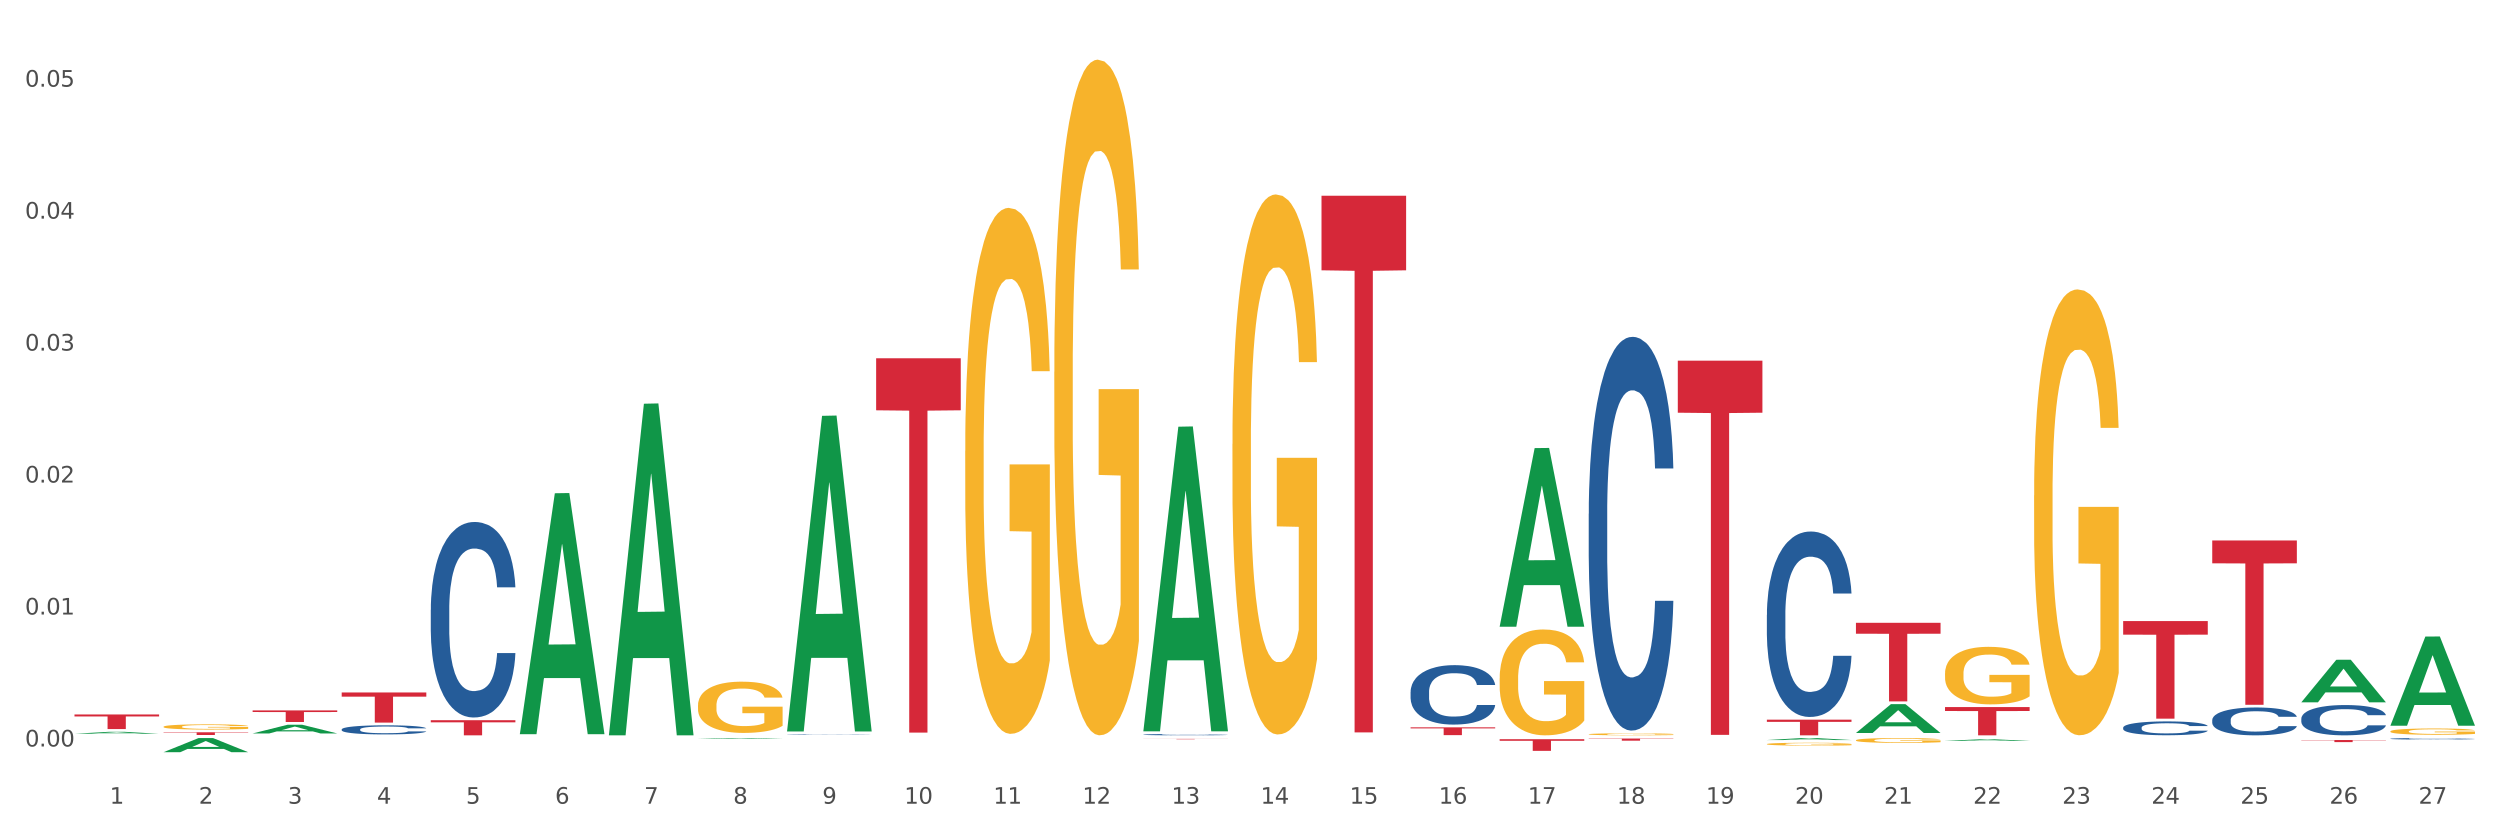
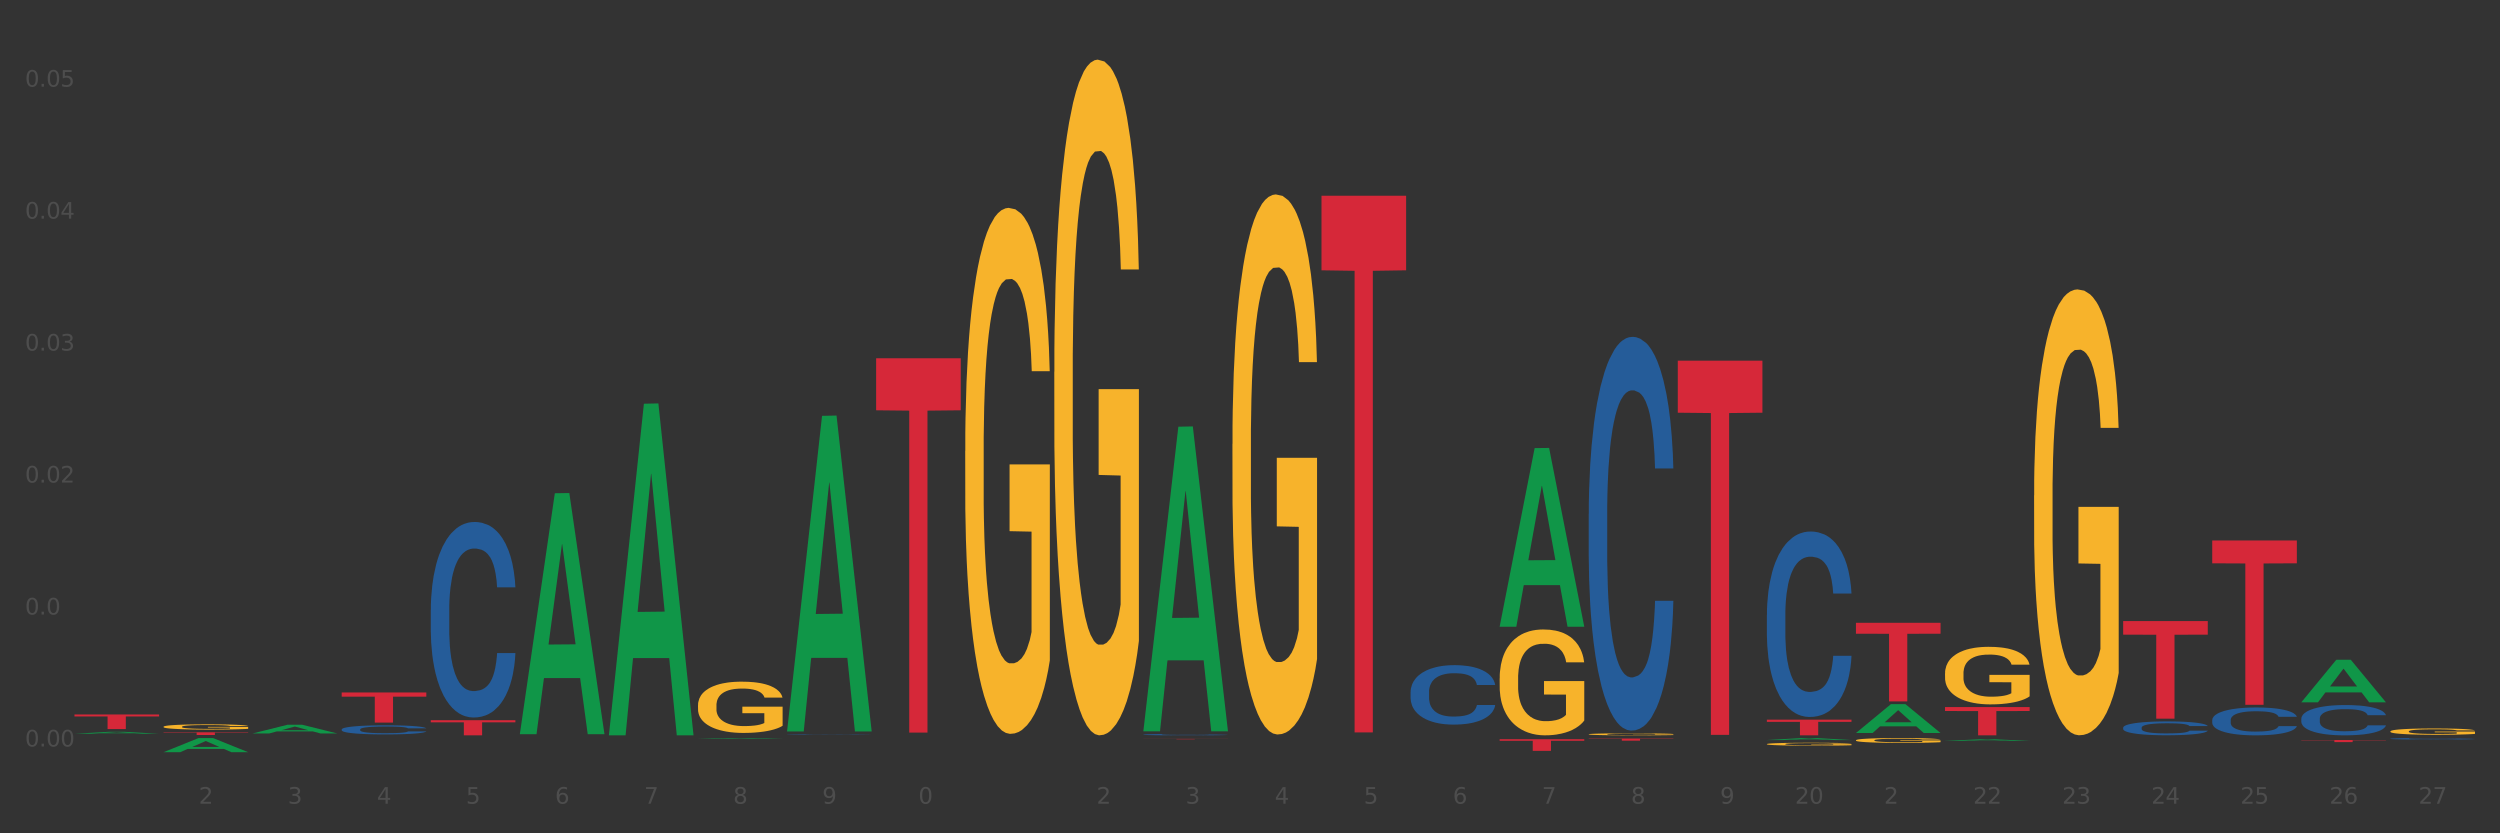
<svg xmlns="http://www.w3.org/2000/svg" xmlns:xlink="http://www.w3.org/1999/xlink" width="1080pt" height="360pt" viewBox="0 0 1080 360" version="1.1">
  <rect x="0" y="0" width="1080" height="360" fill="#333333" stroke="none" />
  <defs>
    <style type="text/css">*{stroke-linejoin: round; stroke-linecap: butt}</style>
  </defs>
  <g id="figure_1">
    <g id="patch_1">
-       <path d="M 0 360  L 1080 360  L 1080 0  L 0 0  z " style="fill: #ffffff; stroke: #ffffff; stroke-linejoin: miter" />
-     </g>
+       </g>
    <g id="axes_1">
      <g id="matplotlib.axis_1">
        <g id="xtick_1">
          <g id="text_1">
            <g style="fill: #4d4d4d" transform="translate(47.399 347.204) scale(0.096 -0.096)">
              <defs>
-                 <path id="DejaVuSans-31" d="M 794 531  L 1825 531  L 1825 4091  L 703 3866  L 703 4441  L 1819 4666  L 2450 4666  L 2450 531  L 3481 531  L 3481 0  L 794 0  L 794 531  z " transform="scale(0.016)" />
-               </defs>
+                 </defs>
              <use xlink:href="#DejaVuSans-31" />
            </g>
          </g>
        </g>
        <g id="xtick_2">
          <g id="text_2">
            <g style="fill: #4d4d4d" transform="translate(85.878 347.204) scale(0.096 -0.096)">
              <defs>
                <path id="DejaVuSans-32" d="M 1228 531  L 3431 531  L 3431 0  L 469 0  L 469 531  Q 828 903 1448 1529  Q 2069 2156 2228 2338  Q 2531 2678 2651 2914  Q 2772 3150 2772 3378  Q 2772 3750 2511 3984  Q 2250 4219 1831 4219  Q 1534 4219 1204 4116  Q 875 4013 500 3803  L 500 4441  Q 881 4594 1212 4672  Q 1544 4750 1819 4750  Q 2544 4750 2975 4387  Q 3406 4025 3406 3419  Q 3406 3131 3298 2873  Q 3191 2616 2906 2266  Q 2828 2175 2409 1742  Q 1991 1309 1228 531  z " transform="scale(0.016)" />
              </defs>
              <use xlink:href="#DejaVuSans-32" />
            </g>
          </g>
        </g>
        <g id="xtick_3">
          <g id="text_3">
            <g style="fill: #4d4d4d" transform="translate(124.358 347.204) scale(0.096 -0.096)">
              <defs>
                <path id="DejaVuSans-33" d="M 2597 2516  Q 3050 2419 3304 2112  Q 3559 1806 3559 1356  Q 3559 666 3084 287  Q 2609 -91 1734 -91  Q 1441 -91 1130 -33  Q 819 25 488 141  L 488 750  Q 750 597 1062 519  Q 1375 441 1716 441  Q 2309 441 2620 675  Q 2931 909 2931 1356  Q 2931 1769 2642 2001  Q 2353 2234 1838 2234  L 1294 2234  L 1294 2753  L 1863 2753  Q 2328 2753 2575 2939  Q 2822 3125 2822 3475  Q 2822 3834 2567 4026  Q 2313 4219 1838 4219  Q 1578 4219 1281 4162  Q 984 4106 628 3988  L 628 4550  Q 988 4650 1302 4700  Q 1616 4750 1894 4750  Q 2613 4750 3031 4423  Q 3450 4097 3450 3541  Q 3450 3153 3228 2886  Q 3006 2619 2597 2516  z " transform="scale(0.016)" />
              </defs>
              <use xlink:href="#DejaVuSans-33" />
            </g>
          </g>
        </g>
        <g id="xtick_4">
          <g id="text_4">
            <g style="fill: #4d4d4d" transform="translate(162.838 347.204) scale(0.096 -0.096)">
              <defs>
                <path id="DejaVuSans-34" d="M 2419 4116  L 825 1625  L 2419 1625  L 2419 4116  z M 2253 4666  L 3047 4666  L 3047 1625  L 3713 1625  L 3713 1100  L 3047 1100  L 3047 0  L 2419 0  L 2419 1100  L 313 1100  L 313 1709  L 2253 4666  z " transform="scale(0.016)" />
              </defs>
              <use xlink:href="#DejaVuSans-34" />
            </g>
          </g>
        </g>
        <g id="xtick_5">
          <g id="text_5">
            <g style="fill: #4d4d4d" transform="translate(201.317 347.204) scale(0.096 -0.096)">
              <defs>
                <path id="DejaVuSans-35" d="M 691 4666  L 3169 4666  L 3169 4134  L 1269 4134  L 1269 2991  Q 1406 3038 1543 3061  Q 1681 3084 1819 3084  Q 2600 3084 3056 2656  Q 3513 2228 3513 1497  Q 3513 744 3044 326  Q 2575 -91 1722 -91  Q 1428 -91 1123 -41  Q 819 9 494 109  L 494 744  Q 775 591 1075 516  Q 1375 441 1709 441  Q 2250 441 2565 725  Q 2881 1009 2881 1497  Q 2881 1984 2565 2268  Q 2250 2553 1709 2553  Q 1456 2553 1204 2497  Q 953 2441 691 2322  L 691 4666  z " transform="scale(0.016)" />
              </defs>
              <use xlink:href="#DejaVuSans-35" />
            </g>
          </g>
        </g>
        <g id="xtick_6">
          <g id="text_6">
            <g style="fill: #4d4d4d" transform="translate(239.797 347.204) scale(0.096 -0.096)">
              <defs>
                <path id="DejaVuSans-36" d="M 2113 2584  Q 1688 2584 1439 2293  Q 1191 2003 1191 1497  Q 1191 994 1439 701  Q 1688 409 2113 409  Q 2538 409 2786 701  Q 3034 994 3034 1497  Q 3034 2003 2786 2293  Q 2538 2584 2113 2584  z M 3366 4563  L 3366 3988  Q 3128 4100 2886 4159  Q 2644 4219 2406 4219  Q 1781 4219 1451 3797  Q 1122 3375 1075 2522  Q 1259 2794 1537 2939  Q 1816 3084 2150 3084  Q 2853 3084 3261 2657  Q 3669 2231 3669 1497  Q 3669 778 3244 343  Q 2819 -91 2113 -91  Q 1303 -91 875 529  Q 447 1150 447 2328  Q 447 3434 972 4092  Q 1497 4750 2381 4750  Q 2619 4750 2861 4703  Q 3103 4656 3366 4563  z " transform="scale(0.016)" />
              </defs>
              <use xlink:href="#DejaVuSans-36" />
            </g>
          </g>
        </g>
        <g id="xtick_7">
          <g id="text_7">
            <g style="fill: #4d4d4d" transform="translate(278.276 347.204) scale(0.096 -0.096)">
              <defs>
                <path id="DejaVuSans-37" d="M 525 4666  L 3525 4666  L 3525 4397  L 1831 0  L 1172 0  L 2766 4134  L 525 4134  L 525 4666  z " transform="scale(0.016)" />
              </defs>
              <use xlink:href="#DejaVuSans-37" />
            </g>
          </g>
        </g>
        <g id="xtick_8">
          <g id="text_8">
            <g style="fill: #4d4d4d" transform="translate(316.756 347.204) scale(0.096 -0.096)">
              <defs>
                <path id="DejaVuSans-38" d="M 2034 2216  Q 1584 2216 1326 1975  Q 1069 1734 1069 1313  Q 1069 891 1326 650  Q 1584 409 2034 409  Q 2484 409 2743 651  Q 3003 894 3003 1313  Q 3003 1734 2745 1975  Q 2488 2216 2034 2216  z M 1403 2484  Q 997 2584 770 2862  Q 544 3141 544 3541  Q 544 4100 942 4425  Q 1341 4750 2034 4750  Q 2731 4750 3128 4425  Q 3525 4100 3525 3541  Q 3525 3141 3298 2862  Q 3072 2584 2669 2484  Q 3125 2378 3379 2068  Q 3634 1759 3634 1313  Q 3634 634 3220 271  Q 2806 -91 2034 -91  Q 1263 -91 848 271  Q 434 634 434 1313  Q 434 1759 690 2068  Q 947 2378 1403 2484  z M 1172 3481  Q 1172 3119 1398 2916  Q 1625 2713 2034 2713  Q 2441 2713 2670 2916  Q 2900 3119 2900 3481  Q 2900 3844 2670 4047  Q 2441 4250 2034 4250  Q 1625 4250 1398 4047  Q 1172 3844 1172 3481  z " transform="scale(0.016)" />
              </defs>
              <use xlink:href="#DejaVuSans-38" />
            </g>
          </g>
        </g>
        <g id="xtick_9">
          <g id="text_9">
            <g style="fill: #4d4d4d" transform="translate(355.236 347.204) scale(0.096 -0.096)">
              <defs>
                <path id="DejaVuSans-39" d="M 703 97  L 703 672  Q 941 559 1184 500  Q 1428 441 1663 441  Q 2288 441 2617 861  Q 2947 1281 2994 2138  Q 2813 1869 2534 1725  Q 2256 1581 1919 1581  Q 1219 1581 811 2004  Q 403 2428 403 3163  Q 403 3881 828 4315  Q 1253 4750 1959 4750  Q 2769 4750 3195 4129  Q 3622 3509 3622 2328  Q 3622 1225 3098 567  Q 2575 -91 1691 -91  Q 1453 -91 1209 -44  Q 966 3 703 97  z M 1959 2075  Q 2384 2075 2632 2365  Q 2881 2656 2881 3163  Q 2881 3666 2632 3958  Q 2384 4250 1959 4250  Q 1534 4250 1286 3958  Q 1038 3666 1038 3163  Q 1038 2656 1286 2365  Q 1534 2075 1959 2075  z " transform="scale(0.016)" />
              </defs>
              <use xlink:href="#DejaVuSans-39" />
            </g>
          </g>
        </g>
        <g id="xtick_10">
          <g id="text_10">
            <g style="fill: #4d4d4d" transform="translate(390.661 347.204) scale(0.096 -0.096)">
              <defs>
                <path id="DejaVuSans-30" d="M 2034 4250  Q 1547 4250 1301 3770  Q 1056 3291 1056 2328  Q 1056 1369 1301 889  Q 1547 409 2034 409  Q 2525 409 2770 889  Q 3016 1369 3016 2328  Q 3016 3291 2770 3770  Q 2525 4250 2034 4250  z M 2034 4750  Q 2819 4750 3233 4129  Q 3647 3509 3647 2328  Q 3647 1150 3233 529  Q 2819 -91 2034 -91  Q 1250 -91 836 529  Q 422 1150 422 2328  Q 422 3509 836 4129  Q 1250 4750 2034 4750  z " transform="scale(0.016)" />
              </defs>
              <use xlink:href="#DejaVuSans-31" />
              <use xlink:href="#DejaVuSans-30" transform="translate(63.623 0)" />
            </g>
          </g>
        </g>
        <g id="xtick_11">
          <g id="text_11">
            <g style="fill: #4d4d4d" transform="translate(429.141 347.204) scale(0.096 -0.096)">
              <use xlink:href="#DejaVuSans-31" />
              <use xlink:href="#DejaVuSans-31" transform="translate(63.623 0)" />
            </g>
          </g>
        </g>
        <g id="xtick_12">
          <g id="text_12">
            <g style="fill: #4d4d4d" transform="translate(467.62 347.204) scale(0.096 -0.096)">
              <use xlink:href="#DejaVuSans-31" />
              <use xlink:href="#DejaVuSans-32" transform="translate(63.623 0)" />
            </g>
          </g>
        </g>
        <g id="xtick_13">
          <g id="text_13">
            <g style="fill: #4d4d4d" transform="translate(506.1 347.204) scale(0.096 -0.096)">
              <use xlink:href="#DejaVuSans-31" />
              <use xlink:href="#DejaVuSans-33" transform="translate(63.623 0)" />
            </g>
          </g>
        </g>
        <g id="xtick_14">
          <g id="text_14">
            <g style="fill: #4d4d4d" transform="translate(544.58 347.204) scale(0.096 -0.096)">
              <use xlink:href="#DejaVuSans-31" />
              <use xlink:href="#DejaVuSans-34" transform="translate(63.623 0)" />
            </g>
          </g>
        </g>
        <g id="xtick_15">
          <g id="text_15">
            <g style="fill: #4d4d4d" transform="translate(583.059 347.204) scale(0.096 -0.096)">
              <use xlink:href="#DejaVuSans-31" />
              <use xlink:href="#DejaVuSans-35" transform="translate(63.623 0)" />
            </g>
          </g>
        </g>
        <g id="xtick_16">
          <g id="text_16">
            <g style="fill: #4d4d4d" transform="translate(621.539 347.204) scale(0.096 -0.096)">
              <use xlink:href="#DejaVuSans-31" />
              <use xlink:href="#DejaVuSans-36" transform="translate(63.623 0)" />
            </g>
          </g>
        </g>
        <g id="xtick_17">
          <g id="text_17">
            <g style="fill: #4d4d4d" transform="translate(660.018 347.204) scale(0.096 -0.096)">
              <use xlink:href="#DejaVuSans-31" />
              <use xlink:href="#DejaVuSans-37" transform="translate(63.623 0)" />
            </g>
          </g>
        </g>
        <g id="xtick_18">
          <g id="text_18">
            <g style="fill: #4d4d4d" transform="translate(698.498 347.204) scale(0.096 -0.096)">
              <use xlink:href="#DejaVuSans-31" />
              <use xlink:href="#DejaVuSans-38" transform="translate(63.623 0)" />
            </g>
          </g>
        </g>
        <g id="xtick_19">
          <g id="text_19">
            <g style="fill: #4d4d4d" transform="translate(736.977 347.204) scale(0.096 -0.096)">
              <use xlink:href="#DejaVuSans-31" />
              <use xlink:href="#DejaVuSans-39" transform="translate(63.623 0)" />
            </g>
          </g>
        </g>
        <g id="xtick_20">
          <g id="text_20">
            <g style="fill: #4d4d4d" transform="translate(775.457 347.204) scale(0.096 -0.096)">
              <use xlink:href="#DejaVuSans-32" />
              <use xlink:href="#DejaVuSans-30" transform="translate(63.623 0)" />
            </g>
          </g>
        </g>
        <g id="xtick_21">
          <g id="text_21">
            <g style="fill: #4d4d4d" transform="translate(813.937 347.204) scale(0.096 -0.096)">
              <use xlink:href="#DejaVuSans-32" />
              <use xlink:href="#DejaVuSans-31" transform="translate(63.623 0)" />
            </g>
          </g>
        </g>
        <g id="xtick_22">
          <g id="text_22">
            <g style="fill: #4d4d4d" transform="translate(852.416 347.204) scale(0.096 -0.096)">
              <use xlink:href="#DejaVuSans-32" />
              <use xlink:href="#DejaVuSans-32" transform="translate(63.623 0)" />
            </g>
          </g>
        </g>
        <g id="xtick_23">
          <g id="text_23">
            <g style="fill: #4d4d4d" transform="translate(890.896 347.204) scale(0.096 -0.096)">
              <use xlink:href="#DejaVuSans-32" />
              <use xlink:href="#DejaVuSans-33" transform="translate(63.623 0)" />
            </g>
          </g>
        </g>
        <g id="xtick_24">
          <g id="text_24">
            <g style="fill: #4d4d4d" transform="translate(929.375 347.204) scale(0.096 -0.096)">
              <use xlink:href="#DejaVuSans-32" />
              <use xlink:href="#DejaVuSans-34" transform="translate(63.623 0)" />
            </g>
          </g>
        </g>
        <g id="xtick_25">
          <g id="text_25">
            <g style="fill: #4d4d4d" transform="translate(967.855 347.204) scale(0.096 -0.096)">
              <use xlink:href="#DejaVuSans-32" />
              <use xlink:href="#DejaVuSans-35" transform="translate(63.623 0)" />
            </g>
          </g>
        </g>
        <g id="xtick_26">
          <g id="text_26">
            <g style="fill: #4d4d4d" transform="translate(1006.335 347.204) scale(0.096 -0.096)">
              <use xlink:href="#DejaVuSans-32" />
              <use xlink:href="#DejaVuSans-36" transform="translate(63.623 0)" />
            </g>
          </g>
        </g>
        <g id="xtick_27">
          <g id="text_27">
            <g style="fill: #4d4d4d" transform="translate(1044.814 347.204) scale(0.096 -0.096)">
              <use xlink:href="#DejaVuSans-32" />
              <use xlink:href="#DejaVuSans-37" transform="translate(63.623 0)" />
            </g>
          </g>
        </g>
        <g id="xtick_28" />
        <g id="xtick_29" />
        <g id="xtick_30" />
        <g id="xtick_31" />
        <g id="xtick_32" />
        <g id="xtick_33" />
        <g id="xtick_34" />
        <g id="xtick_35" />
        <g id="xtick_36" />
        <g id="xtick_37" />
        <g id="xtick_38" />
        <g id="xtick_39" />
        <g id="xtick_40" />
        <g id="xtick_41" />
        <g id="xtick_42" />
        <g id="xtick_43" />
        <g id="xtick_44" />
        <g id="xtick_45" />
        <g id="xtick_46" />
        <g id="xtick_47" />
        <g id="xtick_48" />
        <g id="xtick_49" />
        <g id="xtick_50" />
        <g id="xtick_51" />
        <g id="xtick_52" />
        <g id="xtick_53" />
      </g>
      <g id="matplotlib.axis_2">
        <g id="ytick_1">
          <g id="text_28">
            <g style="fill: #4d4d4d" transform="translate(10.8 322.485) scale(0.096 -0.096)">
              <defs>
                <path id="DejaVuSans-2e" d="M 684 794  L 1344 794  L 1344 0  L 684 0  L 684 794  z " transform="scale(0.016)" />
              </defs>
              <use xlink:href="#DejaVuSans-30" />
              <use xlink:href="#DejaVuSans-2e" transform="translate(63.623 0)" />
              <use xlink:href="#DejaVuSans-30" transform="translate(95.41 0)" />
              <use xlink:href="#DejaVuSans-30" transform="translate(159.033 0)" />
            </g>
          </g>
        </g>
        <g id="ytick_2">
          <g id="text_29">
            <g style="fill: #4d4d4d" transform="translate(10.8 265.476) scale(0.096 -0.096)">
              <use xlink:href="#DejaVuSans-30" />
              <use xlink:href="#DejaVuSans-2e" transform="translate(63.623 0)" />
              <use xlink:href="#DejaVuSans-30" transform="translate(95.41 0)" />
              <use xlink:href="#DejaVuSans-31" transform="translate(159.033 0)" />
            </g>
          </g>
        </g>
        <g id="ytick_3">
          <g id="text_30">
            <g style="fill: #4d4d4d" transform="translate(10.8 208.468) scale(0.096 -0.096)">
              <use xlink:href="#DejaVuSans-30" />
              <use xlink:href="#DejaVuSans-2e" transform="translate(63.623 0)" />
              <use xlink:href="#DejaVuSans-30" transform="translate(95.41 0)" />
              <use xlink:href="#DejaVuSans-32" transform="translate(159.033 0)" />
            </g>
          </g>
        </g>
        <g id="ytick_4">
          <g id="text_31">
            <g style="fill: #4d4d4d" transform="translate(10.8 151.46) scale(0.096 -0.096)">
              <use xlink:href="#DejaVuSans-30" />
              <use xlink:href="#DejaVuSans-2e" transform="translate(63.623 0)" />
              <use xlink:href="#DejaVuSans-30" transform="translate(95.41 0)" />
              <use xlink:href="#DejaVuSans-33" transform="translate(159.033 0)" />
            </g>
          </g>
        </g>
        <g id="ytick_5">
          <g id="text_32">
            <g style="fill: #4d4d4d" transform="translate(10.8 94.452) scale(0.096 -0.096)">
              <use xlink:href="#DejaVuSans-30" />
              <use xlink:href="#DejaVuSans-2e" transform="translate(63.623 0)" />
              <use xlink:href="#DejaVuSans-30" transform="translate(95.41 0)" />
              <use xlink:href="#DejaVuSans-34" transform="translate(159.033 0)" />
            </g>
          </g>
        </g>
        <g id="ytick_6">
          <g id="text_33">
            <g style="fill: #4d4d4d" transform="translate(10.8 37.443) scale(0.096 -0.096)">
              <use xlink:href="#DejaVuSans-30" />
              <use xlink:href="#DejaVuSans-2e" transform="translate(63.623 0)" />
              <use xlink:href="#DejaVuSans-30" transform="translate(95.41 0)" />
              <use xlink:href="#DejaVuSans-35" transform="translate(159.033 0)" />
            </g>
          </g>
        </g>
        <g id="ytick_7" />
        <g id="ytick_8" />
        <g id="ytick_9" />
        <g id="ytick_10" />
        <g id="ytick_11" />
      </g>
      <g id="PolyCollection_1">
        <path d="M 32.175 316.981  L 32.213 316.98  L 47.287 316.125  L 53.543 316.125  L 68.731 316.982  L 61.495 316.982  L 58.216 316.783  L 42.652 316.783  L 42.539 316.786  L 39.373 316.982  L 32.175 316.982  L 32.175 316.981  L 44.611 316.663  L 56.256 316.663  L 50.49 316.307  L 50.415 316.306  L 50.34 316.308  L 44.574 316.663  L 44.611 316.663  L 32.175 316.981  z " clip-path="url(#p5faed91624)" style="fill: #109648" />
        <path d="M 878.726 214.032  L 878.769 213.856  L 878.769 207.523  L 878.855 202.07  L 879.287 188.877  L 879.934 177.971  L 880.409 172.166  L 880.884 167.417  L 881.445 162.668  L 882.136 157.742  L 883.387 150.53  L 884.164 146.836  L 885.114 142.966  L 886.84 137.337  L 888.092 134.171  L 889.386 131.533  L 891.501 128.366  L 892.882 126.959  L 894.35 125.904  L 896.119 125.2  L 897.457 125.024  L 900.392 125.552  L 902.895 127.135  L 904.103 128.366  L 905.657 130.477  L 906.477 131.884  L 907.815 134.699  L 909.196 138.393  L 910.146 141.559  L 911.57 147.54  L 912.649 153.521  L 913.642 160.909  L 914.16 166.01  L 914.548 170.759  L 914.893 176.212  L 915.238 184.832  L 907.47 184.832  L 907.168 178.675  L 906.693 172.87  L 906.002 167.241  L 905.398 163.723  L 904.362 159.325  L 903.413 156.511  L 902.42 154.4  L 901.212 152.641  L 900.262 151.762  L 898.924 151.058  L 896.292 151.234  L 894.522 152.641  L 893.314 154.4  L 892.537 155.983  L 891.846 157.742  L 891.069 160.205  L 890.163 163.899  L 889.516 167.241  L 888.868 171.463  L 888.35 175.685  L 887.876 180.61  L 887.487 185.887  L 887.185 191.34  L 886.926 198.024  L 886.71 209.106  L 886.71 233.205  L 886.797 238.658  L 887.013 245.87  L 887.271 251.323  L 887.703 257.832  L 888.092 262.229  L 888.825 268.562  L 889.645 273.839  L 890.293 277.181  L 890.94 279.996  L 892.062 283.866  L 893.314 287.032  L 894.393 288.967  L 895.86 290.726  L 896.853 291.429  L 897.716 291.781  L 899.831 291.781  L 901.341 291.253  L 903.024 290.022  L 904.319 288.439  L 905.398 286.504  L 906.607 283.338  L 907.384 280.347  L 907.384 243.584  L 897.889 243.408  L 897.889 218.957  L 915.282 218.957  L 915.282 290.726  L 914.548 294.42  L 913.728 297.762  L 912.865 300.752  L 911.57 304.446  L 910.016 307.964  L 908.635 310.427  L 907.168 312.538  L 905.441 314.473  L 903.197 316.232  L 901.816 316.935  L 900.09 317.463  L 898.061 317.639  L 896.292 317.287  L 894.565 316.408  L 892.753 314.825  L 890.983 312.538  L 889.645 310.251  L 888.307 307.437  L 886.883 303.743  L 885.761 300.225  L 884.898 297.058  L 883.948 293.013  L 882.912 287.735  L 882.136 282.986  L 881.445 278.061  L 880.711 271.728  L 880.193 266.275  L 879.676 259.415  L 879.373 254.314  L 879.028 246.398  L 878.769 235.316  L 878.726 214.032  z " clip-path="url(#p5faed91624)" style="fill: #f7b32b" />
        <path d="M 1032.644 315.959  L 1032.688 315.957  L 1032.688 315.867  L 1032.774 315.79  L 1033.205 315.604  L 1033.853 315.449  L 1034.328 315.367  L 1034.802 315.3  L 1035.363 315.233  L 1036.054 315.163  L 1037.306 315.061  L 1038.082 315.009  L 1039.032 314.954  L 1040.758 314.875  L 1042.01 314.83  L 1043.305 314.793  L 1045.419 314.748  L 1046.801 314.728  L 1048.268 314.713  L 1050.037 314.703  L 1051.375 314.701  L 1054.31 314.708  L 1056.813 314.731  L 1058.022 314.748  L 1059.576 314.778  L 1060.396 314.798  L 1061.734 314.838  L 1063.115 314.89  L 1064.064 314.935  L 1065.488 315.019  L 1066.567 315.104  L 1067.56 315.208  L 1068.078 315.28  L 1068.466 315.347  L 1068.812 315.425  L 1069.157 315.546  L 1061.388 315.546  L 1061.086 315.459  L 1060.611 315.377  L 1059.921 315.298  L 1059.317 315.248  L 1058.281 315.186  L 1057.331 315.146  L 1056.339 315.116  L 1055.13 315.091  L 1054.181 315.079  L 1052.843 315.069  L 1050.21 315.071  L 1048.441 315.091  L 1047.232 315.116  L 1046.455 315.139  L 1045.765 315.163  L 1044.988 315.198  L 1044.082 315.25  L 1043.434 315.298  L 1042.787 315.357  L 1042.269 315.417  L 1041.794 315.487  L 1041.406 315.561  L 1041.104 315.638  L 1040.845 315.733  L 1040.629 315.89  L 1040.629 316.23  L 1040.715 316.307  L 1040.931 316.409  L 1041.19 316.486  L 1041.621 316.578  L 1042.01 316.641  L 1042.744 316.73  L 1043.564 316.805  L 1044.211 316.852  L 1044.858 316.892  L 1045.98 316.947  L 1047.232 316.991  L 1048.311 317.019  L 1049.778 317.044  L 1050.771 317.053  L 1051.634 317.058  L 1053.749 317.058  L 1055.26 317.051  L 1056.943 317.034  L 1058.238 317.011  L 1059.317 316.984  L 1060.525 316.939  L 1061.302 316.897  L 1061.302 316.377  L 1051.807 316.375  L 1051.807 316.029  L 1069.2 316.029  L 1069.2 317.044  L 1068.466 317.096  L 1067.646 317.143  L 1066.783 317.185  L 1065.488 317.238  L 1063.935 317.287  L 1062.554 317.322  L 1061.086 317.352  L 1059.36 317.379  L 1057.116 317.404  L 1055.734 317.414  L 1054.008 317.422  L 1051.98 317.424  L 1050.21 317.419  L 1048.484 317.407  L 1046.671 317.384  L 1044.902 317.352  L 1043.564 317.32  L 1042.226 317.28  L 1040.801 317.228  L 1039.679 317.178  L 1038.816 317.133  L 1037.867 317.076  L 1036.831 317.001  L 1036.054 316.934  L 1035.363 316.864  L 1034.63 316.775  L 1034.112 316.698  L 1033.594 316.601  L 1033.292 316.529  L 1032.947 316.417  L 1032.688 316.26  L 1032.644 315.959  z " clip-path="url(#p5faed91624)" style="fill: #f7b32b" />
        <path d="M 32.175 308.638  L 68.731 308.638  L 68.731 309.516  L 54.351 309.522  L 54.351 314.952  L 46.468 314.952  L 46.468 309.522  L 32.175 309.516  L 32.175 308.644  L 32.175 308.638  z " clip-path="url(#p5faed91624)" style="fill: #d62839" />
        <path d="M 70.655 316.349  L 107.21 316.349  L 107.21 316.513  L 92.831 316.514  L 92.831 317.528  L 84.948 317.528  L 84.948 316.514  L 70.655 316.513  L 70.655 316.35  L 70.655 316.349  z " clip-path="url(#p5faed91624)" style="fill: #d62839" />
-         <path d="M 109.134 306.902  L 145.69 306.902  L 145.69 307.598  L 131.31 307.603  L 131.31 311.91  L 123.427 311.91  L 123.427 307.603  L 109.134 307.598  L 109.134 306.907  L 109.134 306.902  z " clip-path="url(#p5faed91624)" style="fill: #d62839" />
        <path d="M 147.614 299.149  L 184.169 299.149  L 184.169 300.958  L 169.79 300.97  L 169.79 312.161  L 161.907 312.161  L 161.907 300.97  L 147.614 300.958  L 147.614 299.162  L 147.614 299.149  z " clip-path="url(#p5faed91624)" style="fill: #d62839" />
        <path d="M 186.093 311.136  L 222.649 311.136  L 222.649 312.043  L 208.269 312.049  L 208.269 317.665  L 200.386 317.665  L 200.386 312.049  L 186.093 312.043  L 186.093 311.142  L 186.093 311.136  z " clip-path="url(#p5faed91624)" style="fill: #d62839" />
        <path d="M 378.491 154.775  L 415.047 154.775  L 415.047 177.246  L 400.667 177.398  L 400.667 316.479  L 392.784 316.479  L 392.784 177.398  L 378.491 177.246  L 378.491 154.927  L 378.491 154.775  z " clip-path="url(#p5faed91624)" style="fill: #d62839" />
        <path d="M 493.93 319.194  L 530.486 319.194  L 530.486 319.216  L 516.106 319.217  L 516.106 319.352  L 508.223 319.352  L 508.223 319.217  L 493.93 319.216  L 493.93 319.195  L 493.93 319.194  z " clip-path="url(#p5faed91624)" style="fill: #d62839" />
        <path d="M 570.889 84.552  L 607.445 84.552  L 607.445 116.771  L 593.065 116.989  L 593.065 316.399  L 585.182 316.399  L 585.182 116.989  L 570.889 116.771  L 570.889 84.77  L 570.889 84.552  z " clip-path="url(#p5faed91624)" style="fill: #d62839" />
-         <path d="M 609.369 314.199  L 645.924 314.199  L 645.924 314.668  L 631.545 314.671  L 631.545 317.572  L 623.662 317.572  L 623.662 314.671  L 609.369 314.668  L 609.369 314.202  L 609.369 314.199  z " clip-path="url(#p5faed91624)" style="fill: #d62839" />
        <path d="M 647.848 319.329  L 684.404 319.329  L 684.404 320.029  L 670.024 320.033  L 670.024 324.362  L 662.142 324.362  L 662.142 320.033  L 647.848 320.029  L 647.848 319.334  L 647.848 319.329  z " clip-path="url(#p5faed91624)" style="fill: #d62839" />
        <path d="M 686.328 319.046  L 722.884 319.046  L 722.884 319.175  L 708.504 319.176  L 708.504 319.976  L 700.621 319.976  L 700.621 319.176  L 686.328 319.175  L 686.328 319.046  L 686.328 319.046  z " clip-path="url(#p5faed91624)" style="fill: #d62839" />
        <path d="M 763.287 310.908  L 799.843 310.908  L 799.843 311.847  L 785.463 311.853  L 785.463 317.665  L 777.58 317.665  L 777.58 311.853  L 763.287 311.847  L 763.287 310.914  L 763.287 310.908  z " clip-path="url(#p5faed91624)" style="fill: #d62839" />
        <path d="M 801.767 269.047  L 838.322 269.047  L 838.322 273.766  L 823.943 273.798  L 823.943 303.009  L 816.06 303.009  L 816.06 273.798  L 801.767 273.766  L 801.767 269.079  L 801.767 269.047  z " clip-path="url(#p5faed91624)" style="fill: #d62839" />
        <path d="M 840.246 305.467  L 876.802 305.467  L 876.802 307.162  L 862.422 307.174  L 862.422 317.665  L 854.539 317.665  L 854.539 307.174  L 840.246 307.162  L 840.246 305.478  L 840.246 305.467  z " clip-path="url(#p5faed91624)" style="fill: #d62839" />
        <path d="M 917.206 268.307  L 953.761 268.307  L 953.761 274.167  L 939.382 274.207  L 939.382 310.477  L 931.499 310.477  L 931.499 274.207  L 917.206 274.167  L 917.206 268.347  L 917.206 268.307  z " clip-path="url(#p5faed91624)" style="fill: #d62839" />
        <path d="M 70.655 313.962  L 70.698 313.96  L 70.698 313.886  L 70.784 313.822  L 71.216 313.668  L 71.863 313.54  L 72.338 313.472  L 72.813 313.416  L 73.374 313.36  L 74.064 313.303  L 75.316 313.218  L 76.093 313.175  L 77.042 313.129  L 78.768 313.064  L 80.02 313.026  L 81.315 312.995  L 83.43 312.958  L 84.811 312.942  L 86.278 312.93  L 88.048 312.921  L 89.386 312.919  L 92.32 312.925  L 94.824 312.944  L 96.032 312.958  L 97.586 312.983  L 98.406 313  L 99.744 313.033  L 101.125 313.076  L 102.074 313.113  L 103.499 313.183  L 104.578 313.253  L 105.57 313.34  L 106.088 313.4  L 106.477 313.455  L 106.822 313.519  L 107.167 313.62  L 99.398 313.62  L 99.096 313.548  L 98.622 313.48  L 97.931 313.414  L 97.327 313.373  L 96.291 313.321  L 95.341 313.288  L 94.349 313.263  L 93.14 313.243  L 92.191 313.233  L 90.853 313.224  L 88.22 313.226  L 86.451 313.243  L 85.242 313.263  L 84.465 313.282  L 83.775 313.303  L 82.998 313.332  L 82.092 313.375  L 81.444 313.414  L 80.797 313.463  L 80.279 313.513  L 79.804 313.571  L 79.416 313.632  L 79.114 313.696  L 78.855 313.775  L 78.639 313.905  L 78.639 314.187  L 78.725 314.251  L 78.941 314.335  L 79.2 314.399  L 79.632 314.476  L 80.02 314.527  L 80.754 314.601  L 81.574 314.663  L 82.221 314.702  L 82.869 314.735  L 83.991 314.781  L 85.242 314.818  L 86.321 314.841  L 87.789 314.861  L 88.781 314.869  L 89.645 314.874  L 91.759 314.874  L 93.27 314.867  L 94.953 314.853  L 96.248 314.834  L 97.327 314.812  L 98.535 314.775  L 99.312 314.74  L 99.312 314.309  L 89.817 314.307  L 89.817 314.02  L 107.21 314.02  L 107.21 314.861  L 106.477 314.904  L 105.656 314.944  L 104.793 314.979  L 103.499 315.022  L 101.945 315.063  L 100.564 315.092  L 99.096 315.117  L 97.37 315.139  L 95.126 315.16  L 93.745 315.168  L 92.018 315.174  L 89.99 315.177  L 88.22 315.172  L 86.494 315.162  L 84.681 315.144  L 82.912 315.117  L 81.574 315.09  L 80.236 315.057  L 78.812 315.014  L 77.689 314.972  L 76.826 314.935  L 75.877 314.888  L 74.841 314.826  L 74.064 314.77  L 73.374 314.713  L 72.64 314.639  L 72.122 314.575  L 71.604 314.494  L 71.302 314.434  L 70.957 314.342  L 70.698 314.212  L 70.655 313.962  z " clip-path="url(#p5faed91624)" style="fill: #f7b32b" />
        <path d="M 147.614 315.102  L 147.657 315.098  L 147.657 314.998  L 147.787 314.861  L 148.262 314.609  L 148.867 314.419  L 149.904 314.196  L 150.466 314.103  L 151.2 313.999  L 152.713 313.83  L 154.441 313.686  L 155.651 313.607  L 156.558 313.556  L 158.589 313.467  L 159.756 313.427  L 160.966 313.395  L 162.003 313.373  L 163.731 313.348  L 165.114 313.337  L 166.713 313.334  L 168.052 313.337  L 169.824 313.352  L 172.416 313.395  L 173.41 313.42  L 174.75 313.463  L 176.132 313.521  L 177.256 313.578  L 178.552 313.661  L 179.892 313.769  L 181.188 313.905  L 182.095 314.031  L 182.83 314.164  L 183.478 314.326  L 183.953 314.502  L 184.169 314.649  L 176.262 314.649  L 176.046 314.516  L 175.614 314.372  L 175.182 314.275  L 174.706 314.196  L 173.972 314.106  L 173.324 314.049  L 172.243 313.981  L 171.25 313.937  L 170.429 313.912  L 169.435 313.891  L 167.318 313.869  L 165.805 313.869  L 164.855 313.876  L 163.688 313.894  L 162.694 313.919  L 161.527 313.963  L 160.62 314.009  L 159.713 314.07  L 159.194 314.114  L 158.416 314.193  L 157.898 314.257  L 157.206 314.369  L 156.817 314.448  L 156.126 314.653  L 155.824 314.803  L 155.694 314.908  L 155.608 315.023  L 155.608 315.583  L 155.867 315.835  L 156.083 315.943  L 156.429 316.065  L 157.077 316.223  L 158.027 316.378  L 159.021 316.489  L 159.842 316.557  L 160.62 316.607  L 161.398 316.647  L 162.348 316.683  L 163.126 316.705  L 164.293 316.726  L 165.676 316.737  L 166.756 316.737  L 168.959 316.719  L 169.953 316.701  L 170.904 316.676  L 171.941 316.636  L 172.762 316.593  L 173.237 316.561  L 174.015 316.493  L 174.62 316.421  L 175.139 316.338  L 175.484 316.266  L 175.873 316.158  L 176.176 316.036  L 176.262 315.971  L 184.169 315.971  L 183.997 316.101  L 183.694 316.227  L 183.089 316.395  L 182.614 316.493  L 181.879 316.611  L 181.101 316.712  L 180.021 316.823  L 179.027 316.906  L 177.99 316.978  L 176.867 317.042  L 174.836 317.132  L 174.101 317.157  L 172.546 317.2  L 171.336 317.226  L 169.564 317.251  L 167.75 317.265  L 165.848 317.269  L 164.163 317.262  L 162.305 317.24  L 161.138 317.218  L 159.842 317.186  L 158.33 317.136  L 156.904 317.075  L 155.564 317.003  L 154.311 316.92  L 153.145 316.827  L 151.632 316.672  L 150.509 316.521  L 149.688 316.381  L 149.126 316.263  L 148.564 316.112  L 148.262 316.007  L 147.787 315.756  L 147.614 315.522  L 147.614 315.102  z " clip-path="url(#p5faed91624)" style="fill: #255c99" />
        <path d="M 186.093 263.446  L 186.137 263.369  L 186.137 261.209  L 186.266 258.277  L 186.742 252.877  L 187.346 248.788  L 188.383 244.006  L 188.945 242  L 189.68 239.763  L 191.192 236.137  L 192.921 233.051  L 194.13 231.354  L 195.038 230.274  L 197.069 228.345  L 198.235 227.497  L 199.445 226.803  L 200.482 226.34  L 202.211 225.8  L 203.593 225.568  L 205.192 225.491  L 206.532 225.568  L 208.303 225.877  L 210.896 226.803  L 211.89 227.343  L 213.229 228.268  L 214.612 229.503  L 215.735 230.737  L 217.032 232.511  L 218.371 234.825  L 219.667 237.757  L 220.575 240.457  L 221.309 243.311  L 221.958 246.783  L 222.433 250.563  L 222.649 253.726  L 214.742 253.726  L 214.526 250.871  L 214.093 247.786  L 213.661 245.703  L 213.186 244.006  L 212.451 242.077  L 211.803 240.843  L 210.723 239.377  L 209.729 238.451  L 208.908 237.911  L 207.914 237.448  L 205.797 236.985  L 204.285 236.985  L 203.334 237.14  L 202.167 237.525  L 201.174 238.065  L 200.007 238.991  L 199.1 239.994  L 198.192 241.306  L 197.674 242.231  L 196.896 243.928  L 196.377 245.317  L 195.686 247.708  L 195.297 249.406  L 194.606 253.803  L 194.303 257.043  L 194.174 259.28  L 194.087 261.749  L 194.087 273.783  L 194.346 279.183  L 194.563 281.497  L 194.908 284.12  L 195.556 287.515  L 196.507 290.832  L 197.501 293.223  L 198.322 294.689  L 199.1 295.769  L 199.877 296.617  L 200.828 297.389  L 201.606 297.852  L 202.772 298.315  L 204.155 298.546  L 205.235 298.546  L 207.439 298.16  L 208.433 297.775  L 209.384 297.235  L 210.421 296.386  L 211.242 295.46  L 211.717 294.766  L 212.495 293.3  L 213.1 291.757  L 213.618 289.983  L 213.964 288.44  L 214.353 286.126  L 214.655 283.503  L 214.742 282.114  L 222.649 282.114  L 222.476 284.892  L 222.174 287.592  L 221.569 291.217  L 221.093 293.3  L 220.359 295.846  L 219.581 298.006  L 218.501 300.398  L 217.507 302.172  L 216.47 303.715  L 215.346 305.103  L 213.316 307.032  L 212.581 307.572  L 211.026 308.498  L 209.816 309.038  L 208.044 309.578  L 206.229 309.886  L 204.328 309.963  L 202.643 309.809  L 200.785 309.346  L 199.618 308.883  L 198.322 308.189  L 196.809 307.109  L 195.384 305.798  L 194.044 304.255  L 192.791 302.48  L 191.624 300.475  L 190.112 297.157  L 188.988 293.917  L 188.167 290.909  L 187.606 288.363  L 187.044 285.123  L 186.742 282.886  L 186.266 277.486  L 186.093 272.472  L 186.093 263.446  z " clip-path="url(#p5faed91624)" style="fill: #255c99" />
        <path d="M 340.012 317.258  L 340.055 317.258  L 340.055 317.252  L 340.185 317.244  L 340.66 317.23  L 341.265 317.219  L 342.302 317.207  L 342.864 317.201  L 343.598 317.196  L 345.111 317.186  L 346.839 317.178  L 348.049 317.173  L 348.956 317.171  L 350.987 317.165  L 352.154 317.163  L 353.364 317.161  L 354.401 317.16  L 356.129 317.159  L 357.512 317.158  L 359.111 317.158  L 360.45 317.158  L 362.222 317.159  L 364.814 317.161  L 365.808 317.163  L 367.148 317.165  L 368.53 317.169  L 369.654 317.172  L 370.95 317.176  L 372.29 317.183  L 373.586 317.19  L 374.493 317.197  L 375.228 317.205  L 375.876 317.214  L 376.351 317.224  L 376.567 317.232  L 368.66 317.232  L 368.444 317.225  L 368.012 317.217  L 367.58 317.211  L 367.104 317.207  L 366.37 317.202  L 365.722 317.198  L 364.641 317.195  L 363.648 317.192  L 362.827 317.191  L 361.833 317.189  L 359.715 317.188  L 358.203 317.188  L 357.253 317.189  L 356.086 317.19  L 355.092 317.191  L 353.925 317.194  L 353.018 317.196  L 352.111 317.2  L 351.592 317.202  L 350.814 317.207  L 350.296 317.21  L 349.604 317.217  L 349.215 317.221  L 348.524 317.233  L 348.222 317.241  L 348.092 317.247  L 348.006 317.254  L 348.006 317.285  L 348.265 317.3  L 348.481 317.306  L 348.827 317.313  L 349.475 317.322  L 350.425 317.33  L 351.419 317.337  L 352.24 317.34  L 353.018 317.343  L 353.796 317.346  L 354.746 317.348  L 355.524 317.349  L 356.691 317.35  L 358.073 317.351  L 359.154 317.351  L 361.357 317.35  L 362.351 317.349  L 363.302 317.347  L 364.339 317.345  L 365.16 317.342  L 365.635 317.341  L 366.413 317.337  L 367.018 317.333  L 367.536 317.328  L 367.882 317.324  L 368.271 317.318  L 368.574 317.311  L 368.66 317.307  L 376.567 317.307  L 376.395 317.315  L 376.092 317.322  L 375.487 317.331  L 375.012 317.337  L 374.277 317.343  L 373.499 317.349  L 372.419 317.355  L 371.425 317.36  L 370.388 317.364  L 369.265 317.368  L 367.234 317.373  L 366.499 317.374  L 364.944 317.377  L 363.734 317.378  L 361.962 317.38  L 360.148 317.381  L 358.246 317.381  L 356.561 317.38  L 354.703 317.379  L 353.536 317.378  L 352.24 317.376  L 350.728 317.373  L 349.302 317.37  L 347.962 317.366  L 346.709 317.361  L 345.543 317.356  L 344.03 317.347  L 342.907 317.338  L 342.086 317.33  L 341.524 317.324  L 340.962 317.315  L 340.66 317.309  L 340.185 317.295  L 340.012 317.282  L 340.012 317.258  z " clip-path="url(#p5faed91624)" style="fill: #255c99" />
        <path d="M 493.93 317.354  L 493.973 317.353  L 493.973 317.339  L 494.103 317.319  L 494.578 317.283  L 495.183 317.256  L 496.22 317.224  L 496.782 317.21  L 497.517 317.195  L 499.029 317.171  L 500.757 317.15  L 501.967 317.139  L 502.875 317.132  L 504.905 317.119  L 506.072 317.113  L 507.282 317.109  L 508.319 317.105  L 510.047 317.102  L 511.43 317.1  L 513.029 317.1  L 514.368 317.1  L 516.14 317.102  L 518.733 317.109  L 519.726 317.112  L 521.066 317.118  L 522.449 317.127  L 523.572 317.135  L 524.868 317.147  L 526.208 317.162  L 527.504 317.182  L 528.412 317.2  L 529.146 317.219  L 529.794 317.242  L 530.27 317.268  L 530.486 317.289  L 522.578 317.289  L 522.362 317.27  L 521.93 317.249  L 521.498 317.235  L 521.023 317.224  L 520.288 317.211  L 519.64 317.203  L 518.56 317.193  L 517.566 317.187  L 516.745 317.183  L 515.751 317.18  L 513.634 317.177  L 512.121 317.177  L 511.171 317.178  L 510.004 317.18  L 509.01 317.184  L 507.844 317.19  L 506.936 317.197  L 506.029 317.206  L 505.51 317.212  L 504.733 317.223  L 504.214 317.232  L 503.523 317.248  L 503.134 317.26  L 502.442 317.289  L 502.14 317.311  L 502.01 317.326  L 501.924 317.342  L 501.924 317.423  L 502.183 317.459  L 502.399 317.475  L 502.745 317.492  L 503.393 317.515  L 504.344 317.537  L 505.338 317.553  L 506.159 317.563  L 506.936 317.57  L 507.714 317.576  L 508.665 317.581  L 509.442 317.584  L 510.609 317.587  L 511.992 317.589  L 513.072 317.589  L 515.276 317.586  L 516.27 317.583  L 517.22 317.58  L 518.257 317.574  L 519.078 317.568  L 519.554 317.563  L 520.331 317.554  L 520.936 317.543  L 521.455 317.531  L 521.801 317.521  L 522.189 317.506  L 522.492 317.488  L 522.578 317.479  L 530.486 317.479  L 530.313 317.497  L 530.01 317.515  L 529.405 317.54  L 528.93 317.554  L 528.196 317.571  L 527.418 317.585  L 526.338 317.601  L 525.344 317.613  L 524.307 317.623  L 523.183 317.633  L 521.152 317.645  L 520.418 317.649  L 518.862 317.655  L 517.652 317.659  L 515.881 317.662  L 514.066 317.665  L 512.165 317.665  L 510.48 317.664  L 508.621 317.661  L 507.455 317.658  L 506.159 317.653  L 504.646 317.646  L 503.22 317.637  L 501.881 317.627  L 500.628 317.615  L 499.461 317.602  L 497.949 317.579  L 496.825 317.558  L 496.004 317.538  L 495.442 317.52  L 494.881 317.499  L 494.578 317.484  L 494.103 317.448  L 493.93 317.414  L 493.93 317.354  z " clip-path="url(#p5faed91624)" style="fill: #255c99" />
        <path d="M 609.369 298.883  L 609.412 298.86  L 609.412 298.203  L 609.542 297.312  L 610.017 295.67  L 610.622 294.427  L 611.659 292.973  L 612.221 292.363  L 612.955 291.683  L 614.468 290.58  L 616.196 289.642  L 617.406 289.126  L 618.313 288.798  L 620.344 288.211  L 621.511 287.953  L 622.721 287.742  L 623.758 287.601  L 625.486 287.437  L 626.869 287.367  L 628.468 287.343  L 629.807 287.367  L 631.579 287.461  L 634.171 287.742  L 635.165 287.906  L 636.505 288.188  L 637.887 288.563  L 639.011 288.938  L 640.307 289.478  L 641.647 290.181  L 642.943 291.073  L 643.85 291.894  L 644.585 292.762  L 645.233 293.817  L 645.708 294.966  L 645.924 295.928  L 638.017 295.928  L 637.801 295.06  L 637.369 294.122  L 636.937 293.489  L 636.462 292.973  L 635.727 292.386  L 635.079 292.011  L 633.999 291.565  L 633.005 291.284  L 632.184 291.12  L 631.19 290.979  L 629.073 290.838  L 627.56 290.838  L 626.61 290.885  L 625.443 291.002  L 624.449 291.167  L 623.282 291.448  L 622.375 291.753  L 621.468 292.152  L 620.949 292.433  L 620.171 292.949  L 619.653 293.371  L 618.961 294.098  L 618.573 294.614  L 617.881 295.951  L 617.579 296.936  L 617.449 297.617  L 617.363 298.367  L 617.363 302.026  L 617.622 303.668  L 617.838 304.372  L 618.184 305.169  L 618.832 306.201  L 619.782 307.21  L 620.776 307.937  L 621.597 308.382  L 622.375 308.711  L 623.153 308.969  L 624.103 309.203  L 624.881 309.344  L 626.048 309.485  L 627.431 309.555  L 628.511 309.555  L 630.715 309.438  L 631.708 309.321  L 632.659 309.156  L 633.696 308.898  L 634.517 308.617  L 634.992 308.406  L 635.77 307.96  L 636.375 307.491  L 636.894 306.952  L 637.239 306.483  L 637.628 305.779  L 637.931 304.981  L 638.017 304.559  L 645.924 304.559  L 645.752 305.404  L 645.449 306.225  L 644.844 307.327  L 644.369 307.96  L 643.634 308.734  L 642.857 309.391  L 641.776 310.118  L 640.783 310.658  L 639.745 311.127  L 638.622 311.549  L 636.591 312.135  L 635.857 312.299  L 634.301 312.581  L 633.091 312.745  L 631.32 312.909  L 629.505 313.003  L 627.603 313.026  L 625.918 312.98  L 624.06 312.839  L 622.894 312.698  L 621.597 312.487  L 620.085 312.159  L 618.659 311.76  L 617.32 311.291  L 616.066 310.751  L 614.9 310.142  L 613.387 309.133  L 612.264 308.148  L 611.443 307.233  L 610.881 306.459  L 610.319 305.474  L 610.017 304.794  L 609.542 303.152  L 609.369 301.627  L 609.369 298.883  z " clip-path="url(#p5faed91624)" style="fill: #255c99" />
        <path d="M 840.246 290.919  L 840.29 290.896  L 840.29 290.078  L 840.376 289.374  L 840.807 287.671  L 841.455 286.263  L 841.93 285.514  L 842.404 284.901  L 842.965 284.287  L 843.656 283.651  L 844.908 282.72  L 845.684 282.243  L 846.634 281.744  L 848.36 281.017  L 849.612 280.608  L 850.907 280.268  L 853.021 279.859  L 854.403 279.677  L 855.87 279.541  L 857.639 279.45  L 858.977 279.427  L 861.912 279.496  L 864.415 279.7  L 865.624 279.859  L 867.178 280.131  L 867.998 280.313  L 869.336 280.676  L 870.717 281.153  L 871.666 281.562  L 873.09 282.334  L 874.169 283.106  L 875.162 284.06  L 875.68 284.719  L 876.068 285.332  L 876.414 286.036  L 876.759 287.149  L 868.99 287.149  L 868.688 286.354  L 868.213 285.605  L 867.523 284.878  L 866.919 284.424  L 865.883 283.856  L 864.933 283.493  L 863.941 283.22  L 862.732 282.993  L 861.783 282.879  L 860.445 282.789  L 857.812 282.811  L 856.043 282.993  L 854.834 283.22  L 854.057 283.424  L 853.367 283.651  L 852.59 283.969  L 851.684 284.446  L 851.036 284.878  L 850.389 285.423  L 849.871 285.968  L 849.396 286.604  L 849.008 287.285  L 848.706 287.989  L 848.447 288.852  L 848.231 290.283  L 848.231 293.394  L 848.317 294.098  L 848.533 295.029  L 848.792 295.733  L 849.223 296.573  L 849.612 297.141  L 850.346 297.959  L 851.166 298.64  L 851.813 299.071  L 852.46 299.435  L 853.583 299.934  L 854.834 300.343  L 855.913 300.593  L 857.381 300.82  L 858.373 300.911  L 859.236 300.956  L 861.351 300.956  L 862.862 300.888  L 864.545 300.729  L 865.84 300.525  L 866.919 300.275  L 868.127 299.866  L 868.904 299.48  L 868.904 294.734  L 859.409 294.711  L 859.409 291.554  L 876.802 291.554  L 876.802 300.82  L 876.068 301.297  L 875.248 301.728  L 874.385 302.115  L 873.09 302.591  L 871.537 303.046  L 870.156 303.364  L 868.688 303.636  L 866.962 303.886  L 864.718 304.113  L 863.336 304.204  L 861.61 304.272  L 859.582 304.295  L 857.812 304.249  L 856.086 304.136  L 854.273 303.931  L 852.504 303.636  L 851.166 303.341  L 849.828 302.977  L 848.403 302.501  L 847.281 302.046  L 846.418 301.638  L 845.469 301.115  L 844.433 300.434  L 843.656 299.821  L 842.965 299.185  L 842.232 298.367  L 841.714 297.663  L 841.196 296.778  L 840.894 296.119  L 840.549 295.097  L 840.29 293.666  L 840.246 290.919  z " clip-path="url(#p5faed91624)" style="fill: #f7b32b" />
        <path d="M 686.328 221.948  L 686.371 221.792  L 686.371 217.442  L 686.501 211.539  L 686.976 200.665  L 687.581 192.431  L 688.618 182.799  L 689.18 178.76  L 689.914 174.255  L 691.427 166.954  L 693.155 160.74  L 694.365 157.322  L 695.273 155.147  L 697.303 151.263  L 698.47 149.555  L 699.68 148.156  L 700.717 147.224  L 702.445 146.137  L 703.828 145.671  L 705.427 145.516  L 706.766 145.671  L 708.538 146.292  L 711.131 148.156  L 712.124 149.244  L 713.464 151.108  L 714.847 153.594  L 715.97 156.079  L 717.266 159.652  L 718.606 164.313  L 719.902 170.216  L 720.81 175.653  L 721.544 181.401  L 722.192 188.392  L 722.668 196.004  L 722.884 202.374  L 714.976 202.374  L 714.76 196.626  L 714.328 190.412  L 713.896 186.217  L 713.421 182.799  L 712.686 178.916  L 712.038 176.43  L 710.958 173.478  L 709.964 171.614  L 709.143 170.527  L 708.149 169.595  L 706.032 168.663  L 704.519 168.663  L 703.569 168.973  L 702.402 169.75  L 701.408 170.838  L 700.242 172.702  L 699.334 174.721  L 698.427 177.362  L 697.908 179.226  L 697.131 182.644  L 696.612 185.44  L 695.921 190.256  L 695.532 193.674  L 694.84 202.529  L 694.538 209.054  L 694.408 213.559  L 694.322 218.53  L 694.322 242.764  L 694.581 253.639  L 694.797 258.299  L 695.143 263.581  L 695.791 270.417  L 696.742 277.097  L 697.735 281.913  L 698.556 284.864  L 699.334 287.039  L 700.112 288.748  L 701.063 290.301  L 701.84 291.234  L 703.007 292.166  L 704.39 292.632  L 705.47 292.632  L 707.674 291.855  L 708.668 291.078  L 709.618 289.991  L 710.655 288.282  L 711.476 286.418  L 711.952 285.02  L 712.729 282.068  L 713.334 278.961  L 713.853 275.388  L 714.198 272.281  L 714.587 267.62  L 714.89 262.339  L 714.976 259.542  L 722.884 259.542  L 722.711 265.135  L 722.408 270.572  L 721.803 277.874  L 721.328 282.068  L 720.594 287.194  L 719.816 291.544  L 718.736 296.36  L 717.742 299.933  L 716.705 303.04  L 715.581 305.836  L 713.55 309.72  L 712.816 310.808  L 711.26 312.672  L 710.05 313.759  L 708.279 314.847  L 706.464 315.468  L 704.563 315.623  L 702.877 315.313  L 701.019 314.381  L 699.853 313.449  L 698.556 312.05  L 697.044 309.876  L 695.618 307.235  L 694.279 304.128  L 693.026 300.555  L 691.859 296.515  L 690.347 289.835  L 689.223 283.311  L 688.402 277.252  L 687.84 272.126  L 687.279 265.601  L 686.976 261.096  L 686.501 250.221  L 686.328 240.124  L 686.328 221.948  z " clip-path="url(#p5faed91624)" style="fill: #255c99" />
        <path d="M 917.206 314.337  L 917.249 314.331  L 917.249 314.178  L 917.378 313.971  L 917.854 313.588  L 918.459 313.299  L 919.496 312.96  L 920.057 312.818  L 920.792 312.66  L 922.304 312.403  L 924.033 312.185  L 925.243 312.065  L 926.15 311.988  L 928.181 311.852  L 929.348 311.792  L 930.557 311.742  L 931.595 311.71  L 933.323 311.671  L 934.706 311.655  L 936.304 311.65  L 937.644 311.655  L 939.416 311.677  L 942.008 311.742  L 943.002 311.781  L 944.341 311.846  L 945.724 311.934  L 946.848 312.021  L 948.144 312.147  L 949.483 312.31  L 950.78 312.518  L 951.687 312.709  L 952.422 312.911  L 953.07 313.157  L 953.545 313.425  L 953.761 313.648  L 945.854 313.648  L 945.638 313.446  L 945.206 313.228  L 944.774 313.08  L 944.298 312.96  L 943.564 312.824  L 942.916 312.736  L 941.835 312.633  L 940.841 312.567  L 940.02 312.529  L 939.027 312.496  L 936.909 312.463  L 935.397 312.463  L 934.446 312.474  L 933.28 312.502  L 932.286 312.54  L 931.119 312.605  L 930.212 312.676  L 929.304 312.769  L 928.786 312.835  L 928.008 312.955  L 927.49 313.053  L 926.798 313.222  L 926.409 313.343  L 925.718 313.654  L 925.416 313.883  L 925.286 314.042  L 925.199 314.216  L 925.199 315.068  L 925.459 315.451  L 925.675 315.615  L 926.02 315.8  L 926.669 316.041  L 927.619 316.275  L 928.613 316.445  L 929.434 316.548  L 930.212 316.625  L 930.99 316.685  L 931.94 316.74  L 932.718 316.772  L 933.885 316.805  L 935.267 316.822  L 936.348 316.822  L 938.551 316.794  L 939.545 316.767  L 940.496 316.729  L 941.533 316.669  L 942.354 316.603  L 942.829 316.554  L 943.607 316.45  L 944.212 316.341  L 944.73 316.215  L 945.076 316.106  L 945.465 315.942  L 945.767 315.757  L 945.854 315.658  L 953.761 315.658  L 953.588 315.855  L 953.286 316.046  L 952.681 316.303  L 952.206 316.45  L 951.471 316.63  L 950.693 316.783  L 949.613 316.953  L 948.619 317.078  L 947.582 317.187  L 946.459 317.286  L 944.428 317.422  L 943.693 317.461  L 942.138 317.526  L 940.928 317.564  L 939.156 317.602  L 937.341 317.624  L 935.44 317.63  L 933.755 317.619  L 931.897 317.586  L 930.73 317.553  L 929.434 317.504  L 927.922 317.428  L 926.496 317.335  L 925.156 317.226  L 923.903 317.1  L 922.736 316.958  L 921.224 316.723  L 920.101 316.494  L 919.28 316.281  L 918.718 316.101  L 918.156 315.871  L 917.854 315.713  L 917.378 315.331  L 917.206 314.976  L 917.206 314.337  z " clip-path="url(#p5faed91624)" style="fill: #255c99" />
        <path d="M 955.685 311.039  L 955.728 311.028  L 955.728 310.72  L 955.858 310.303  L 956.333 309.533  L 956.938 308.951  L 957.975 308.27  L 958.537 307.984  L 959.272 307.665  L 960.784 307.149  L 962.512 306.709  L 963.722 306.468  L 964.63 306.314  L 966.661 306.039  L 967.827 305.918  L 969.037 305.819  L 970.074 305.753  L 971.803 305.676  L 973.185 305.643  L 974.784 305.632  L 976.124 305.643  L 977.895 305.687  L 980.488 305.819  L 981.482 305.896  L 982.821 306.028  L 984.204 306.204  L 985.327 306.38  L 986.624 306.632  L 987.963 306.962  L 989.259 307.38  L 990.167 307.764  L 990.901 308.171  L 991.549 308.665  L 992.025 309.204  L 992.241 309.654  L 984.333 309.654  L 984.117 309.248  L 983.685 308.808  L 983.253 308.511  L 982.778 308.27  L 982.043 307.995  L 981.395 307.819  L 980.315 307.61  L 979.321 307.479  L 978.5 307.402  L 977.506 307.336  L 975.389 307.27  L 973.877 307.27  L 972.926 307.292  L 971.759 307.347  L 970.765 307.424  L 969.599 307.555  L 968.691 307.698  L 967.784 307.885  L 967.265 308.017  L 966.488 308.259  L 965.969 308.457  L 965.278 308.797  L 964.889 309.039  L 964.198 309.665  L 963.895 310.127  L 963.765 310.445  L 963.679 310.797  L 963.679 312.511  L 963.938 313.281  L 964.154 313.61  L 964.5 313.984  L 965.148 314.467  L 966.099 314.94  L 967.093 315.28  L 967.914 315.489  L 968.691 315.643  L 969.469 315.764  L 970.42 315.874  L 971.198 315.94  L 972.364 316.006  L 973.747 316.039  L 974.827 316.039  L 977.031 315.984  L 978.025 315.929  L 978.975 315.852  L 980.012 315.731  L 980.833 315.599  L 981.309 315.5  L 982.086 315.291  L 982.691 315.072  L 983.21 314.819  L 983.556 314.599  L 983.945 314.27  L 984.247 313.896  L 984.333 313.698  L 992.241 313.698  L 992.068 314.094  L 991.766 314.478  L 991.161 314.995  L 990.685 315.291  L 989.951 315.654  L 989.173 315.962  L 988.093 316.302  L 987.099 316.555  L 986.062 316.775  L 984.938 316.973  L 982.907 317.247  L 982.173 317.324  L 980.617 317.456  L 979.407 317.533  L 977.636 317.61  L 975.821 317.654  L 973.92 317.665  L 972.235 317.643  L 970.377 317.577  L 969.21 317.511  L 967.914 317.412  L 966.401 317.258  L 964.975 317.072  L 963.636 316.852  L 962.383 316.599  L 961.216 316.313  L 959.704 315.841  L 958.58 315.379  L 957.759 314.951  L 957.198 314.588  L 956.636 314.127  L 956.333 313.808  L 955.858 313.039  L 955.685 312.325  L 955.685 311.039  z " clip-path="url(#p5faed91624)" style="fill: #255c99" />
        <path d="M 994.165 310.46  L 994.208 310.448  L 994.208 310.113  L 994.338 309.659  L 994.813 308.823  L 995.418 308.189  L 996.455 307.449  L 997.017 307.138  L 997.751 306.791  L 999.264 306.23  L 1000.992 305.752  L 1002.202 305.489  L 1003.109 305.322  L 1005.14 305.023  L 1006.307 304.891  L 1007.517 304.784  L 1008.554 304.712  L 1010.282 304.629  L 1011.665 304.593  L 1013.264 304.581  L 1014.603 304.593  L 1016.375 304.64  L 1018.967 304.784  L 1019.961 304.867  L 1021.301 305.011  L 1022.683 305.202  L 1023.807 305.393  L 1025.103 305.668  L 1026.443 306.027  L 1027.739 306.481  L 1028.646 306.899  L 1029.381 307.341  L 1030.029 307.879  L 1030.504 308.464  L 1030.72 308.954  L 1022.813 308.954  L 1022.597 308.512  L 1022.165 308.034  L 1021.733 307.711  L 1021.257 307.449  L 1020.523 307.15  L 1019.875 306.959  L 1018.794 306.732  L 1017.801 306.588  L 1016.98 306.505  L 1015.986 306.433  L 1013.869 306.361  L 1012.356 306.361  L 1011.406 306.385  L 1010.239 306.445  L 1009.245 306.528  L 1008.078 306.672  L 1007.171 306.827  L 1006.264 307.03  L 1005.745 307.174  L 1004.967 307.437  L 1004.449 307.652  L 1003.757 308.022  L 1003.369 308.285  L 1002.677 308.966  L 1002.375 309.468  L 1002.245 309.814  L 1002.159 310.197  L 1002.159 312.061  L 1002.418 312.897  L 1002.634 313.256  L 1002.98 313.662  L 1003.628 314.188  L 1004.578 314.702  L 1005.572 315.072  L 1006.393 315.299  L 1007.171 315.466  L 1007.949 315.598  L 1008.899 315.717  L 1009.677 315.789  L 1010.844 315.861  L 1012.227 315.897  L 1013.307 315.897  L 1015.511 315.837  L 1016.504 315.777  L 1017.455 315.693  L 1018.492 315.562  L 1019.313 315.419  L 1019.788 315.311  L 1020.566 315.084  L 1021.171 314.845  L 1021.69 314.57  L 1022.035 314.331  L 1022.424 313.973  L 1022.727 313.566  L 1022.813 313.351  L 1030.72 313.351  L 1030.548 313.782  L 1030.245 314.2  L 1029.64 314.761  L 1029.165 315.084  L 1028.43 315.478  L 1027.653 315.813  L 1026.572 316.183  L 1025.578 316.458  L 1024.541 316.697  L 1023.418 316.912  L 1021.387 317.211  L 1020.652 317.295  L 1019.097 317.438  L 1017.887 317.522  L 1016.115 317.605  L 1014.301 317.653  L 1012.399 317.665  L 1010.714 317.641  L 1008.856 317.569  L 1007.69 317.498  L 1006.393 317.39  L 1004.881 317.223  L 1003.455 317.02  L 1002.115 316.781  L 1000.862 316.506  L 999.696 316.195  L 998.183 315.681  L 997.06 315.18  L 996.239 314.714  L 995.677 314.319  L 995.115 313.817  L 994.813 313.471  L 994.338 312.634  L 994.165 311.858  L 994.165 310.46  z " clip-path="url(#p5faed91624)" style="fill: #255c99" />
        <path d="M 1032.644 319.133  L 1032.688 319.132  L 1032.688 319.115  L 1032.817 319.092  L 1033.293 319.05  L 1033.897 319.019  L 1034.935 318.981  L 1035.496 318.966  L 1036.231 318.948  L 1037.743 318.92  L 1039.472 318.896  L 1040.681 318.883  L 1041.589 318.875  L 1043.62 318.86  L 1044.786 318.853  L 1045.996 318.848  L 1047.033 318.844  L 1048.762 318.84  L 1050.144 318.838  L 1051.743 318.837  L 1053.083 318.838  L 1054.854 318.84  L 1057.447 318.848  L 1058.441 318.852  L 1059.78 318.859  L 1061.163 318.869  L 1062.286 318.878  L 1063.583 318.892  L 1064.922 318.91  L 1066.219 318.933  L 1067.126 318.954  L 1067.86 318.976  L 1068.509 319.003  L 1068.984 319.032  L 1069.2 319.057  L 1061.293 319.057  L 1061.077 319.035  L 1060.644 319.011  L 1060.212 318.995  L 1059.737 318.981  L 1059.002 318.966  L 1058.354 318.957  L 1057.274 318.945  L 1056.28 318.938  L 1055.459 318.934  L 1054.465 318.93  L 1052.348 318.927  L 1050.836 318.927  L 1049.885 318.928  L 1048.718 318.931  L 1047.725 318.935  L 1046.558 318.942  L 1045.651 318.95  L 1044.743 318.96  L 1044.225 318.968  L 1043.447 318.981  L 1042.928 318.992  L 1042.237 319.01  L 1041.848 319.023  L 1041.157 319.058  L 1040.854 319.083  L 1040.725 319.1  L 1040.638 319.119  L 1040.638 319.213  L 1040.897 319.255  L 1041.114 319.273  L 1041.459 319.293  L 1042.107 319.32  L 1043.058 319.346  L 1044.052 319.364  L 1044.873 319.376  L 1045.651 319.384  L 1046.428 319.391  L 1047.379 319.397  L 1048.157 319.4  L 1049.323 319.404  L 1050.706 319.406  L 1051.786 319.406  L 1053.99 319.403  L 1054.984 319.4  L 1055.935 319.395  L 1056.972 319.389  L 1057.793 319.382  L 1058.268 319.376  L 1059.046 319.365  L 1059.651 319.353  L 1060.169 319.339  L 1060.515 319.327  L 1060.904 319.309  L 1061.206 319.289  L 1061.293 319.278  L 1069.2 319.278  L 1069.027 319.299  L 1068.725 319.32  L 1068.12 319.349  L 1067.644 319.365  L 1066.91 319.385  L 1066.132 319.401  L 1065.052 319.42  L 1064.058 319.434  L 1063.021 319.446  L 1061.898 319.457  L 1059.867 319.472  L 1059.132 319.476  L 1057.577 319.483  L 1056.367 319.487  L 1054.595 319.491  L 1052.78 319.494  L 1050.879 319.494  L 1049.194 319.493  L 1047.336 319.49  L 1046.169 319.486  L 1044.873 319.481  L 1043.36 319.472  L 1041.935 319.462  L 1040.595 319.45  L 1039.342 319.436  L 1038.175 319.421  L 1036.663 319.395  L 1035.539 319.37  L 1034.718 319.346  L 1034.157 319.326  L 1033.595 319.301  L 1033.293 319.284  L 1032.817 319.242  L 1032.644 319.203  L 1032.644 319.133  z " clip-path="url(#p5faed91624)" style="fill: #255c99" />
        <path d="M 994.165 319.691  L 1030.72 319.691  L 1030.72 319.816  L 1016.341 319.817  L 1016.341 320.593  L 1008.458 320.593  L 1008.458 319.817  L 994.165 319.816  L 994.165 319.692  L 994.165 319.691  z " clip-path="url(#p5faed91624)" style="fill: #d62839" />
        <path d="M 955.685 233.484  L 992.241 233.484  L 992.241 243.347  L 977.861 243.414  L 977.861 304.46  L 969.978 304.46  L 969.978 243.414  L 955.685 243.347  L 955.685 233.551  L 955.685 233.484  z " clip-path="url(#p5faed91624)" style="fill: #d62839" />
        <path d="M 763.287 265.612  L 763.33 265.539  L 763.33 263.49  L 763.46 260.71  L 763.935 255.588  L 764.54 251.71  L 765.577 247.173  L 766.139 245.271  L 766.874 243.149  L 768.386 239.709  L 770.114 236.783  L 771.324 235.173  L 772.232 234.148  L 774.263 232.319  L 775.429 231.514  L 776.639 230.856  L 777.676 230.417  L 779.405 229.904  L 780.787 229.685  L 782.386 229.612  L 783.726 229.685  L 785.497 229.978  L 788.09 230.856  L 789.084 231.368  L 790.423 232.246  L 791.806 233.417  L 792.929 234.587  L 794.226 236.27  L 795.565 238.466  L 796.861 241.246  L 797.769 243.807  L 798.503 246.515  L 799.151 249.807  L 799.627 253.393  L 799.843 256.393  L 791.935 256.393  L 791.719 253.685  L 791.287 250.758  L 790.855 248.783  L 790.38 247.173  L 789.645 245.344  L 788.997 244.173  L 787.917 242.783  L 786.923 241.905  L 786.102 241.392  L 785.108 240.953  L 782.991 240.514  L 781.479 240.514  L 780.528 240.661  L 779.361 241.027  L 778.368 241.539  L 777.201 242.417  L 776.293 243.368  L 775.386 244.612  L 774.868 245.49  L 774.09 247.1  L 773.571 248.417  L 772.88 250.685  L 772.491 252.295  L 771.8 256.466  L 771.497 259.539  L 771.368 261.661  L 771.281 264.003  L 771.281 275.417  L 771.54 280.54  L 771.756 282.735  L 772.102 285.223  L 772.75 288.442  L 773.701 291.589  L 774.695 293.857  L 775.516 295.247  L 776.293 296.272  L 777.071 297.076  L 778.022 297.808  L 778.8 298.247  L 779.966 298.686  L 781.349 298.906  L 782.429 298.906  L 784.633 298.54  L 785.627 298.174  L 786.577 297.662  L 787.614 296.857  L 788.435 295.979  L 788.911 295.32  L 789.689 293.93  L 790.293 292.467  L 790.812 290.784  L 791.158 289.32  L 791.547 287.125  L 791.849 284.637  L 791.935 283.32  L 799.843 283.32  L 799.67 285.954  L 799.368 288.515  L 798.763 291.954  L 798.287 293.93  L 797.553 296.345  L 796.775 298.394  L 795.695 300.662  L 794.701 302.345  L 793.664 303.808  L 792.54 305.125  L 790.51 306.955  L 789.775 307.467  L 788.219 308.345  L 787.01 308.857  L 785.238 309.369  L 783.423 309.662  L 781.522 309.735  L 779.837 309.589  L 777.979 309.15  L 776.812 308.711  L 775.516 308.052  L 774.003 307.028  L 772.577 305.784  L 771.238 304.32  L 769.985 302.638  L 768.818 300.735  L 767.306 297.589  L 766.182 294.515  L 765.361 291.662  L 764.8 289.247  L 764.238 286.174  L 763.935 284.052  L 763.46 278.93  L 763.287 274.174  L 763.287 265.612  z " clip-path="url(#p5faed91624)" style="fill: #255c99" />
        <path d="M 801.767 319.801  L 801.81 319.799  L 801.81 319.731  L 801.896 319.672  L 802.328 319.529  L 802.975 319.411  L 803.45 319.348  L 803.925 319.296  L 804.486 319.245  L 805.176 319.192  L 806.428 319.114  L 807.205 319.074  L 808.154 319.032  L 809.881 318.971  L 811.132 318.936  L 812.427 318.908  L 814.542 318.874  L 815.923 318.858  L 817.39 318.847  L 819.16 318.839  L 820.498 318.837  L 823.433 318.843  L 825.936 318.86  L 827.144 318.874  L 828.698 318.896  L 829.518 318.912  L 830.856 318.942  L 832.237 318.982  L 833.187 319.016  L 834.611 319.081  L 835.69 319.146  L 836.682 319.226  L 837.2 319.281  L 837.589 319.333  L 837.934 319.392  L 838.279 319.485  L 830.511 319.485  L 830.209 319.418  L 829.734 319.356  L 829.043 319.295  L 828.439 319.256  L 827.403 319.209  L 826.454 319.178  L 825.461 319.155  L 824.253 319.136  L 823.303 319.127  L 821.965 319.119  L 819.333 319.121  L 817.563 319.136  L 816.355 319.155  L 815.578 319.173  L 814.887 319.192  L 814.11 319.218  L 813.204 319.258  L 812.557 319.295  L 811.909 319.34  L 811.391 319.386  L 810.917 319.439  L 810.528 319.497  L 810.226 319.556  L 809.967 319.628  L 809.751 319.748  L 809.751 320.009  L 809.838 320.068  L 810.053 320.146  L 810.312 320.205  L 810.744 320.276  L 811.132 320.323  L 811.866 320.392  L 812.686 320.449  L 813.333 320.485  L 813.981 320.516  L 815.103 320.558  L 816.355 320.592  L 817.434 320.613  L 818.901 320.632  L 819.894 320.64  L 820.757 320.643  L 822.872 320.643  L 824.382 320.638  L 826.065 320.624  L 827.36 320.607  L 828.439 320.586  L 829.648 320.552  L 830.424 320.52  L 830.424 320.121  L 820.929 320.119  L 820.929 319.855  L 838.322 319.855  L 838.322 320.632  L 837.589 320.672  L 836.769 320.708  L 835.906 320.741  L 834.611 320.781  L 833.057 320.819  L 831.676 320.845  L 830.209 320.868  L 828.482 320.889  L 826.238 320.908  L 824.857 320.916  L 823.131 320.922  L 821.102 320.923  L 819.333 320.92  L 817.606 320.91  L 815.793 320.893  L 814.024 320.868  L 812.686 320.843  L 811.348 320.813  L 809.924 320.773  L 808.802 320.735  L 807.939 320.701  L 806.989 320.657  L 805.953 320.6  L 805.176 320.548  L 804.486 320.495  L 803.752 320.426  L 803.234 320.367  L 802.716 320.293  L 802.414 320.238  L 802.069 320.152  L 801.81 320.032  L 801.767 319.801  z " clip-path="url(#p5faed91624)" style="fill: #f7b32b" />
        <path d="M 724.808 155.822  L 761.363 155.822  L 761.363 178.286  L 746.984 178.438  L 746.984 317.471  L 739.101 317.471  L 739.101 178.438  L 724.808 178.286  L 724.808 155.974  L 724.808 155.822  z " clip-path="url(#p5faed91624)" style="fill: #d62839" />
        <path d="M 686.328 317.197  L 686.371 317.197  L 686.371 317.168  L 686.458 317.144  L 686.889 317.084  L 687.537 317.035  L 688.011 317.009  L 688.486 316.987  L 689.047 316.966  L 689.738 316.943  L 690.989 316.911  L 691.766 316.894  L 692.716 316.877  L 694.442 316.851  L 695.694 316.837  L 696.988 316.825  L 699.103 316.811  L 700.484 316.805  L 701.952 316.8  L 703.721 316.797  L 705.059 316.796  L 707.994 316.798  L 710.497 316.805  L 711.706 316.811  L 713.259 316.82  L 714.079 316.827  L 715.417 316.839  L 716.798 316.856  L 717.748 316.87  L 719.172 316.897  L 720.251 316.924  L 721.244 316.958  L 721.762 316.981  L 722.15 317.002  L 722.495 317.027  L 722.841 317.066  L 715.072 317.066  L 714.77 317.038  L 714.295 317.012  L 713.605 316.986  L 713 316.97  L 711.964 316.951  L 711.015 316.938  L 710.022 316.928  L 708.814 316.92  L 707.864 316.916  L 706.526 316.913  L 703.894 316.914  L 702.124 316.92  L 700.916 316.928  L 700.139 316.936  L 699.448 316.943  L 698.672 316.955  L 697.765 316.971  L 697.118 316.986  L 696.47 317.005  L 695.953 317.024  L 695.478 317.047  L 695.089 317.07  L 694.787 317.095  L 694.528 317.125  L 694.312 317.175  L 694.312 317.284  L 694.399 317.309  L 694.615 317.341  L 694.874 317.366  L 695.305 317.395  L 695.694 317.415  L 696.427 317.444  L 697.247 317.467  L 697.895 317.482  L 698.542 317.495  L 699.664 317.513  L 700.916 317.527  L 701.995 317.536  L 703.462 317.544  L 704.455 317.547  L 705.318 317.548  L 707.433 317.548  L 708.943 317.546  L 710.627 317.54  L 711.921 317.533  L 713 317.525  L 714.209 317.51  L 714.986 317.497  L 714.986 317.331  L 705.491 317.33  L 705.491 317.22  L 722.884 317.22  L 722.884 317.544  L 722.15 317.56  L 721.33 317.575  L 720.467 317.589  L 719.172 317.606  L 717.618 317.621  L 716.237 317.632  L 714.77 317.642  L 713.043 317.651  L 710.799 317.659  L 709.418 317.662  L 707.692 317.664  L 705.663 317.665  L 703.894 317.663  L 702.167 317.659  L 700.355 317.652  L 698.585 317.642  L 697.247 317.632  L 695.909 317.619  L 694.485 317.602  L 693.363 317.586  L 692.5 317.572  L 691.55 317.554  L 690.514 317.53  L 689.738 317.509  L 689.047 317.486  L 688.313 317.458  L 687.795 317.433  L 687.278 317.402  L 686.975 317.379  L 686.63 317.344  L 686.371 317.294  L 686.328 317.197  z " clip-path="url(#p5faed91624)" style="fill: #f7b32b" />
        <path d="M 763.287 321.447  L 763.33 321.446  L 763.33 321.405  L 763.417 321.369  L 763.848 321.283  L 764.496 321.213  L 764.97 321.175  L 765.445 321.144  L 766.006 321.113  L 766.697 321.081  L 767.948 321.034  L 768.725 321.011  L 769.675 320.985  L 771.401 320.949  L 772.653 320.928  L 773.947 320.911  L 776.062 320.891  L 777.443 320.881  L 778.911 320.875  L 780.68 320.87  L 782.018 320.869  L 784.953 320.872  L 787.456 320.883  L 788.665 320.891  L 790.218 320.904  L 791.038 320.913  L 792.376 320.932  L 793.757 320.956  L 794.707 320.976  L 796.131 321.015  L 797.21 321.054  L 798.203 321.102  L 798.721 321.135  L 799.109 321.166  L 799.454 321.201  L 799.8 321.257  L 792.031 321.257  L 791.729 321.217  L 791.254 321.18  L 790.564 321.143  L 789.959 321.12  L 788.924 321.092  L 787.974 321.073  L 786.981 321.06  L 785.773 321.048  L 784.824 321.042  L 783.486 321.038  L 780.853 321.039  L 779.083 321.048  L 777.875 321.06  L 777.098 321.07  L 776.408 321.081  L 775.631 321.097  L 774.724 321.121  L 774.077 321.143  L 773.43 321.17  L 772.912 321.198  L 772.437 321.23  L 772.049 321.264  L 771.746 321.299  L 771.487 321.343  L 771.272 321.415  L 771.272 321.571  L 771.358 321.607  L 771.574 321.654  L 771.833 321.689  L 772.264 321.731  L 772.653 321.76  L 773.386 321.801  L 774.206 321.835  L 774.854 321.857  L 775.501 321.875  L 776.623 321.9  L 777.875 321.921  L 778.954 321.933  L 780.421 321.945  L 781.414 321.949  L 782.277 321.952  L 784.392 321.952  L 785.903 321.948  L 787.586 321.94  L 788.88 321.93  L 789.959 321.917  L 791.168 321.897  L 791.945 321.877  L 791.945 321.639  L 782.45 321.638  L 782.45 321.479  L 799.843 321.479  L 799.843 321.945  L 799.109 321.969  L 798.289 321.991  L 797.426 322.01  L 796.131 322.034  L 794.577 322.057  L 793.196 322.073  L 791.729 322.086  L 790.003 322.099  L 787.758 322.11  L 786.377 322.115  L 784.651 322.118  L 782.622 322.12  L 780.853 322.117  L 779.127 322.112  L 777.314 322.101  L 775.544 322.086  L 774.206 322.072  L 772.869 322.053  L 771.444 322.029  L 770.322 322.007  L 769.459 321.986  L 768.509 321.96  L 767.474 321.925  L 766.697 321.895  L 766.006 321.863  L 765.273 321.821  L 764.755 321.786  L 764.237 321.742  L 763.935 321.708  L 763.589 321.657  L 763.33 321.585  L 763.287 321.447  z " clip-path="url(#p5faed91624)" style="fill: #f7b32b" />
        <path d="M 301.532 304.713  L 301.575 304.692  L 301.575 303.964  L 301.662 303.337  L 302.093 301.821  L 302.741 300.567  L 303.215 299.899  L 303.69 299.353  L 304.251 298.807  L 304.942 298.241  L 306.193 297.412  L 306.97 296.987  L 307.92 296.542  L 309.646 295.895  L 310.898 295.531  L 312.192 295.228  L 314.307 294.864  L 315.688 294.702  L 317.156 294.58  L 318.925 294.499  L 320.263 294.479  L 323.198 294.54  L 325.701 294.722  L 326.91 294.864  L 328.463 295.106  L 329.283 295.268  L 330.621 295.592  L 332.002 296.016  L 332.952 296.38  L 334.376 297.068  L 335.455 297.756  L 336.448 298.605  L 336.966 299.191  L 337.354 299.737  L 337.699 300.364  L 338.045 301.355  L 330.276 301.355  L 329.974 300.648  L 329.499 299.98  L 328.809 299.333  L 328.204 298.929  L 327.169 298.423  L 326.219 298.099  L 325.226 297.857  L 324.018 297.654  L 323.068 297.553  L 321.731 297.472  L 319.098 297.493  L 317.328 297.654  L 316.12 297.857  L 315.343 298.039  L 314.652 298.241  L 313.876 298.524  L 312.969 298.949  L 312.322 299.333  L 311.674 299.818  L 311.157 300.304  L 310.682 300.87  L 310.293 301.477  L 309.991 302.104  L 309.732 302.872  L 309.517 304.146  L 309.517 306.917  L 309.603 307.544  L 309.819 308.373  L 310.078 309  L 310.509 309.748  L 310.898 310.254  L 311.631 310.982  L 312.451 311.589  L 313.099 311.973  L 313.746 312.297  L 314.868 312.741  L 316.12 313.106  L 317.199 313.328  L 318.666 313.53  L 319.659 313.611  L 320.522 313.652  L 322.637 313.652  L 324.147 313.591  L 325.831 313.449  L 327.125 313.267  L 328.204 313.045  L 329.413 312.681  L 330.19 312.337  L 330.19 308.11  L 320.695 308.09  L 320.695 305.279  L 338.088 305.279  L 338.088 313.53  L 337.354 313.955  L 336.534 314.339  L 335.671 314.683  L 334.376 315.108  L 332.822 315.512  L 331.441 315.795  L 329.974 316.038  L 328.248 316.26  L 326.003 316.463  L 324.622 316.544  L 322.896 316.604  L 320.867 316.625  L 319.098 316.584  L 317.371 316.483  L 315.559 316.301  L 313.789 316.038  L 312.451 315.775  L 311.113 315.452  L 309.689 315.027  L 308.567 314.622  L 307.704 314.258  L 306.754 313.793  L 305.719 313.186  L 304.942 312.64  L 304.251 312.074  L 303.517 311.346  L 303 310.719  L 302.482 309.93  L 302.18 309.344  L 301.834 308.434  L 301.575 307.16  L 301.532 304.713  z " clip-path="url(#p5faed91624)" style="fill: #f7b32b" />
        <path d="M 416.971 194.803  L 417.014 194.595  L 417.014 187.125  L 417.1 180.691  L 417.532 165.127  L 418.179 152.261  L 418.654 145.413  L 419.129 139.809  L 419.69 134.206  L 420.38 128.396  L 421.632 119.887  L 422.409 115.529  L 423.358 110.964  L 425.085 104.323  L 426.336 100.588  L 427.631 97.475  L 429.746 93.739  L 431.127 92.079  L 432.594 90.834  L 434.364 90.004  L 435.702 89.796  L 438.637 90.419  L 441.14 92.287  L 442.348 93.739  L 443.902 96.23  L 444.722 97.89  L 446.06 101.21  L 447.441 105.568  L 448.391 109.304  L 449.815 116.359  L 450.894 123.415  L 451.886 132.131  L 452.404 138.149  L 452.793 143.752  L 453.138 150.186  L 453.483 160.354  L 445.715 160.354  L 445.413 153.091  L 444.938 146.243  L 444.247 139.602  L 443.643 135.451  L 442.607 130.263  L 441.658 126.943  L 440.665 124.453  L 439.457 122.377  L 438.507 121.34  L 437.169 120.51  L 434.537 120.717  L 432.767 122.377  L 431.559 124.453  L 430.782 126.32  L 430.091 128.396  L 429.314 131.301  L 428.408 135.659  L 427.761 139.602  L 427.113 144.582  L 426.595 149.563  L 426.121 155.374  L 425.732 161.599  L 425.43 168.032  L 425.171 175.918  L 424.955 188.992  L 424.955 217.423  L 425.042 223.856  L 425.257 232.365  L 425.516 238.798  L 425.948 246.476  L 426.336 251.664  L 427.07 259.135  L 427.89 265.361  L 428.538 269.304  L 429.185 272.624  L 430.307 277.189  L 431.559 280.925  L 432.638 283.208  L 434.105 285.283  L 435.098 286.113  L 435.961 286.528  L 438.076 286.528  L 439.586 285.905  L 441.269 284.453  L 442.564 282.585  L 443.643 280.302  L 444.852 276.567  L 445.628 273.039  L 445.628 229.667  L 436.133 229.459  L 436.133 200.614  L 453.527 200.614  L 453.527 285.283  L 452.793 289.641  L 451.973 293.584  L 451.11 297.112  L 449.815 301.47  L 448.261 305.62  L 446.88 308.525  L 445.413 311.016  L 443.686 313.298  L 441.442 315.374  L 440.061 316.204  L 438.335 316.826  L 436.306 317.034  L 434.537 316.619  L 432.81 315.581  L 430.998 313.713  L 429.228 311.016  L 427.89 308.318  L 426.552 304.997  L 425.128 300.64  L 424.006 296.489  L 423.143 292.754  L 422.193 287.981  L 421.157 281.755  L 420.38 276.152  L 419.69 270.341  L 418.956 262.87  L 418.438 256.437  L 417.92 248.344  L 417.618 242.326  L 417.273 232.987  L 417.014 219.913  L 416.971 194.803  z " clip-path="url(#p5faed91624)" style="fill: #f7b32b" />
        <path d="M 70.655 324.938  L 70.692 324.932  L 85.767 318.843  L 92.023 318.837  L 107.21 324.95  L 99.974 324.95  L 96.696 323.526  L 81.131 323.526  L 81.018 323.549  L 77.853 324.95  L 70.655 324.95  L 70.655 324.938  L 83.091 322.677  L 94.736 322.671  L 88.97 320.14  L 88.895 320.129  L 88.819 320.146  L 83.053 322.671  L 83.091 322.677  L 70.655 324.938  z " clip-path="url(#p5faed91624)" style="fill: #109648" />
        <path d="M 994.165 303.374  L 994.202 303.357  L 1009.277 285.021  L 1015.533 285.004  L 1030.72 303.408  L 1023.485 303.408  L 1020.206 299.123  L 1004.642 299.123  L 1004.529 299.192  L 1001.363 303.408  L 994.165 303.408  L 994.165 303.374  L 1006.601 296.565  L 1018.246 296.548  L 1012.48 288.927  L 1012.405 288.892  L 1012.33 288.944  L 1006.564 296.548  L 1006.601 296.565  L 994.165 303.374  z " clip-path="url(#p5faed91624)" style="fill: #109648" />
        <path d="M 840.246 320.067  L 840.284 320.067  L 855.359 319.369  L 861.615 319.369  L 876.802 320.069  L 869.566 320.069  L 866.288 319.906  L 850.723 319.906  L 850.61 319.908  L 847.444 320.069  L 840.246 320.069  L 840.246 320.067  L 852.683 319.808  L 864.328 319.808  L 858.562 319.518  L 858.487 319.517  L 858.411 319.519  L 852.645 319.808  L 852.683 319.808  L 840.246 320.067  z " clip-path="url(#p5faed91624)" style="fill: #109648" />
        <path d="M 801.767 316.647  L 801.805 316.635  L 816.879 304.193  L 823.135 304.181  L 838.322 316.67  L 831.087 316.67  L 827.808 313.762  L 812.244 313.762  L 812.131 313.809  L 808.965 316.67  L 801.767 316.67  L 801.767 316.647  L 814.203 312.026  L 825.848 312.014  L 820.082 306.843  L 820.007 306.819  L 819.932 306.855  L 814.166 312.014  L 814.203 312.026  L 801.767 316.647  z " clip-path="url(#p5faed91624)" style="fill: #109648" />
        <path d="M 763.287 319.695  L 763.325 319.694  L 778.399 318.838  L 784.655 318.837  L 799.843 319.697  L 792.607 319.697  L 789.328 319.496  L 773.764 319.496  L 773.651 319.5  L 770.485 319.697  L 763.287 319.697  L 763.287 319.695  L 775.724 319.377  L 787.369 319.376  L 781.603 319.02  L 781.527 319.019  L 781.452 319.021  L 775.686 319.376  L 775.724 319.377  L 763.287 319.695  z " clip-path="url(#p5faed91624)" style="fill: #109648" />
        <path d="M 647.848 270.615  L 647.886 270.542  L 662.961 193.581  L 669.217 193.509  L 684.404 270.76  L 677.168 270.76  L 673.89 252.771  L 658.325 252.771  L 658.212 253.061  L 655.047 270.76  L 647.848 270.76  L 647.848 270.615  L 660.285 242.036  L 671.93 241.963  L 666.164 209.975  L 666.089 209.829  L 666.013 210.047  L 660.247 241.963  L 660.285 242.036  L 647.848 270.615  z " clip-path="url(#p5faed91624)" style="fill: #109648" />
        <path d="M 493.93 315.68  L 493.968 315.556  L 509.042 184.337  L 515.298 184.214  L 530.486 315.927  L 523.25 315.927  L 519.971 285.256  L 504.407 285.256  L 504.294 285.751  L 501.128 315.927  L 493.93 315.927  L 493.93 315.68  L 506.367 266.952  L 518.012 266.829  L 512.246 212.288  L 512.17 212.041  L 512.095 212.412  L 506.329 266.829  L 506.367 266.952  L 493.93 315.68  z " clip-path="url(#p5faed91624)" style="fill: #109648" />
-         <path d="M 1032.644 313.456  L 1032.682 313.42  L 1047.757 274.991  L 1054.012 274.955  L 1069.2 313.528  L 1061.964 313.528  L 1058.686 304.546  L 1043.121 304.546  L 1043.008 304.691  L 1039.842 313.528  L 1032.644 313.528  L 1032.644 313.456  L 1045.081 299.186  L 1056.726 299.149  L 1050.96 283.177  L 1050.885 283.104  L 1050.809 283.213  L 1045.043 299.149  L 1045.081 299.186  L 1032.644 313.456  z " clip-path="url(#p5faed91624)" style="fill: #109648" />
        <path d="M 301.532 319.239  L 301.57 319.238  L 316.644 318.838  L 322.9 318.837  L 338.088 319.239  L 330.852 319.239  L 327.573 319.146  L 312.009 319.146  L 311.896 319.147  L 308.73 319.239  L 301.532 319.239  L 301.532 319.239  L 313.969 319.09  L 325.614 319.089  L 319.848 318.923  L 319.772 318.922  L 319.697 318.923  L 313.931 319.089  L 313.969 319.09  L 301.532 319.239  z " clip-path="url(#p5faed91624)" style="fill: #109648" />
        <path d="M 647.848 293.065  L 647.892 293.024  L 647.892 291.52  L 647.978 290.225  L 648.41 287.093  L 649.057 284.503  L 649.532 283.125  L 650.006 281.998  L 650.567 280.87  L 651.258 279.7  L 652.51 277.988  L 653.286 277.111  L 654.236 276.192  L 655.962 274.856  L 657.214 274.104  L 658.509 273.477  L 660.624 272.726  L 662.005 272.392  L 663.472 272.141  L 665.242 271.974  L 666.579 271.932  L 669.514 272.057  L 672.017 272.433  L 673.226 272.726  L 674.78 273.227  L 675.6 273.561  L 676.938 274.229  L 678.319 275.106  L 679.268 275.858  L 680.692 277.278  L 681.771 278.698  L 682.764 280.452  L 683.282 281.663  L 683.67 282.791  L 684.016 284.086  L 684.361 286.132  L 676.592 286.132  L 676.29 284.671  L 675.815 283.292  L 675.125 281.956  L 674.521 281.121  L 673.485 280.076  L 672.535 279.408  L 671.543 278.907  L 670.334 278.489  L 669.385 278.28  L 668.047 278.113  L 665.414 278.155  L 663.645 278.489  L 662.436 278.907  L 661.659 279.283  L 660.969 279.7  L 660.192 280.285  L 659.286 281.162  L 658.638 281.956  L 657.991 282.958  L 657.473 283.961  L 656.998 285.13  L 656.61 286.383  L 656.308 287.678  L 656.049 289.265  L 655.833 291.896  L 655.833 297.618  L 655.919 298.912  L 656.135 300.625  L 656.394 301.92  L 656.826 303.465  L 657.214 304.509  L 657.948 306.013  L 658.768 307.266  L 659.415 308.059  L 660.062 308.727  L 661.185 309.646  L 662.436 310.398  L 663.515 310.857  L 664.983 311.275  L 665.975 311.442  L 666.838 311.526  L 668.953 311.526  L 670.464 311.4  L 672.147 311.108  L 673.442 310.732  L 674.521 310.273  L 675.729 309.521  L 676.506 308.811  L 676.506 300.082  L 667.011 300.04  L 667.011 294.235  L 684.404 294.235  L 684.404 311.275  L 683.67 312.152  L 682.85 312.946  L 681.987 313.656  L 680.692 314.533  L 679.139 315.368  L 677.758 315.953  L 676.29 316.454  L 674.564 316.913  L 672.32 317.331  L 670.938 317.498  L 669.212 317.623  L 667.184 317.665  L 665.414 317.582  L 663.688 317.373  L 661.875 316.997  L 660.106 316.454  L 658.768 315.911  L 657.43 315.243  L 656.006 314.366  L 654.883 313.53  L 654.02 312.779  L 653.071 311.818  L 652.035 310.565  L 651.258 309.437  L 650.567 308.268  L 649.834 306.764  L 649.316 305.47  L 648.798 303.841  L 648.496 302.63  L 648.151 300.75  L 647.892 298.119  L 647.848 293.065  z " clip-path="url(#p5faed91624)" style="fill: #f7b32b" />
        <path d="M 532.41 191.803  L 532.453 191.59  L 532.453 183.92  L 532.539 177.314  L 532.971 161.334  L 533.618 148.123  L 534.093 141.092  L 534.568 135.339  L 535.129 129.586  L 535.819 123.62  L 537.071 114.884  L 537.848 110.409  L 538.797 105.722  L 540.524 98.903  L 541.775 95.068  L 543.07 91.872  L 545.185 88.037  L 546.566 86.332  L 548.033 85.054  L 549.803 84.201  L 551.141 83.988  L 554.075 84.627  L 556.579 86.545  L 557.787 88.037  L 559.341 90.593  L 560.161 92.298  L 561.499 95.707  L 562.88 100.182  L 563.829 104.017  L 565.254 111.262  L 566.333 118.506  L 567.325 127.455  L 567.843 133.634  L 568.232 139.387  L 568.577 145.992  L 568.922 156.433  L 561.154 156.433  L 560.851 148.976  L 560.377 141.944  L 559.686 135.126  L 559.082 130.864  L 558.046 125.537  L 557.097 122.128  L 556.104 119.571  L 554.895 117.441  L 553.946 116.375  L 552.608 115.523  L 549.975 115.736  L 548.206 117.441  L 546.997 119.571  L 546.221 121.489  L 545.53 123.62  L 544.753 126.603  L 543.847 131.077  L 543.199 135.126  L 542.552 140.239  L 542.034 145.353  L 541.559 151.319  L 541.171 157.712  L 540.869 164.317  L 540.61 172.414  L 540.394 185.837  L 540.394 215.028  L 540.48 221.633  L 540.696 230.369  L 540.955 236.975  L 541.387 244.858  L 541.775 250.185  L 542.509 257.856  L 543.329 264.248  L 543.976 268.297  L 544.624 271.706  L 545.746 276.393  L 546.997 280.229  L 548.076 282.572  L 549.544 284.703  L 550.536 285.555  L 551.4 285.982  L 553.514 285.982  L 555.025 285.342  L 556.708 283.851  L 558.003 281.933  L 559.082 279.589  L 560.29 275.754  L 561.067 272.132  L 561.067 227.6  L 551.572 227.386  L 551.572 197.769  L 568.965 197.769  L 568.965 284.703  L 568.232 289.178  L 567.412 293.226  L 566.548 296.848  L 565.254 301.323  L 563.7 305.584  L 562.319 308.567  L 560.851 311.124  L 559.125 313.468  L 556.881 315.599  L 555.5 316.451  L 553.773 317.09  L 551.745 317.303  L 549.975 316.877  L 548.249 315.812  L 546.436 313.894  L 544.667 311.124  L 543.329 308.354  L 541.991 304.945  L 540.567 300.471  L 539.445 296.209  L 538.581 292.374  L 537.632 287.473  L 536.596 281.081  L 535.819 275.328  L 535.129 269.362  L 534.395 261.691  L 533.877 255.086  L 533.359 246.776  L 533.057 240.597  L 532.712 231.009  L 532.453 217.585  L 532.41 191.803  z " clip-path="url(#p5faed91624)" style="fill: #f7b32b" />
        <path d="M 340.012 315.729  L 340.049 315.601  L 355.124 179.642  L 361.38 179.513  L 376.567 315.986  L 369.332 315.986  L 366.053 284.206  L 350.488 284.206  L 350.375 284.719  L 347.21 315.986  L 340.012 315.986  L 340.012 315.729  L 352.448 265.241  L 364.093 265.113  L 358.327 208.602  L 358.252 208.346  L 358.176 208.73  L 352.41 265.113  L 352.448 265.241  L 340.012 315.729  z " clip-path="url(#p5faed91624)" style="fill: #109648" />
        <path d="M 455.451 160.649  L 455.494 160.383  L 455.494 150.786  L 455.58 142.522  L 456.012 122.528  L 456.659 106  L 457.134 97.203  L 457.608 90.005  L 458.17 82.808  L 458.86 75.343  L 460.112 64.414  L 460.889 58.815  L 461.838 52.951  L 463.564 44.42  L 464.816 39.622  L 466.111 35.623  L 468.226 30.825  L 469.607 28.692  L 471.074 27.092  L 472.844 26.026  L 474.181 25.759  L 477.116 26.559  L 479.62 28.958  L 480.828 30.825  L 482.382 34.023  L 483.202 36.156  L 484.54 40.421  L 485.921 46.02  L 486.87 50.818  L 488.294 59.882  L 489.373 68.946  L 490.366 80.142  L 490.884 87.873  L 491.272 95.07  L 491.618 103.334  L 491.963 116.397  L 484.194 116.397  L 483.892 107.067  L 483.417 98.269  L 482.727 89.739  L 482.123 84.407  L 481.087 77.743  L 480.137 73.477  L 479.145 70.278  L 477.936 67.613  L 476.987 66.28  L 475.649 65.213  L 473.016 65.48  L 471.247 67.613  L 470.038 70.278  L 469.261 72.678  L 468.571 75.343  L 467.794 79.076  L 466.888 84.674  L 466.24 89.739  L 465.593 96.137  L 465.075 102.535  L 464.6 109.999  L 464.212 117.996  L 463.91 126.26  L 463.651 136.39  L 463.435 153.185  L 463.435 189.706  L 463.521 197.97  L 463.737 208.9  L 463.996 217.164  L 464.428 227.028  L 464.816 233.692  L 465.55 243.289  L 466.37 251.287  L 467.017 256.352  L 467.664 260.617  L 468.787 266.482  L 470.038 271.28  L 471.117 274.212  L 472.585 276.878  L 473.577 277.945  L 474.44 278.478  L 476.555 278.478  L 478.066 277.678  L 479.749 275.812  L 481.044 273.413  L 482.123 270.48  L 483.331 265.682  L 484.108 261.15  L 484.108 205.435  L 474.613 205.168  L 474.613 168.113  L 492.006 168.113  L 492.006 276.878  L 491.272 282.476  L 490.452 287.541  L 489.589 292.073  L 488.294 297.672  L 486.741 303.003  L 485.36 306.735  L 483.892 309.934  L 482.166 312.867  L 479.922 315.532  L 478.541 316.599  L 476.814 317.398  L 474.786 317.665  L 473.016 317.132  L 471.29 315.799  L 469.477 313.4  L 467.708 309.934  L 466.37 306.469  L 465.032 302.203  L 463.608 296.605  L 462.485 291.274  L 461.622 286.475  L 460.673 280.344  L 459.637 272.346  L 458.86 265.149  L 458.17 257.684  L 457.436 248.088  L 456.918 239.824  L 456.4 229.427  L 456.098 221.696  L 455.753 209.7  L 455.494 192.905  L 455.451 160.649  z " clip-path="url(#p5faed91624)" style="fill: #f7b32b" />
        <path d="M 263.053 317.396  L 263.09 317.261  L 278.165 174.408  L 284.421 174.274  L 299.608 317.665  L 292.372 317.665  L 289.094 284.274  L 273.529 284.274  L 273.416 284.813  L 270.251 317.665  L 263.053 317.665  L 263.053 317.396  L 275.489 264.348  L 287.134 264.213  L 281.368 204.837  L 281.293 204.568  L 281.217 204.972  L 275.451 264.213  L 275.489 264.348  L 263.053 317.396  z " clip-path="url(#p5faed91624)" style="fill: #109648" />
        <path d="M 109.134 316.843  L 109.172 316.84  L 124.246 313.086  L 130.502 313.082  L 145.69 316.85  L 138.454 316.85  L 135.175 315.973  L 119.611 315.973  L 119.498 315.987  L 116.332 316.85  L 109.134 316.85  L 109.134 316.843  L 121.571 315.449  L 133.216 315.446  L 127.45 313.885  L 127.374 313.878  L 127.299 313.889  L 121.533 315.446  L 121.571 315.449  L 109.134 316.843  z " clip-path="url(#p5faed91624)" style="fill: #109648" />
        <path d="M 224.573 316.991  L 224.611 316.893  L 239.685 213.085  L 245.941 212.987  L 261.129 317.186  L 253.893 317.186  L 250.614 292.922  L 235.05 292.922  L 234.937 293.313  L 231.771 317.186  L 224.573 317.186  L 224.573 316.991  L 237.009 278.442  L 248.654 278.344  L 242.888 235.197  L 242.813 235.001  L 242.738 235.294  L 236.972 278.344  L 237.009 278.442  L 224.573 316.991  z " clip-path="url(#p5faed91624)" style="fill: #109648" />
      </g>
    </g>
  </g>
  <defs>
    <clipPath id="p5faed91624">
      <rect x="32.175" y="10.8" width="1037.025" height="329.109" />
    </clipPath>
  </defs>
</svg>